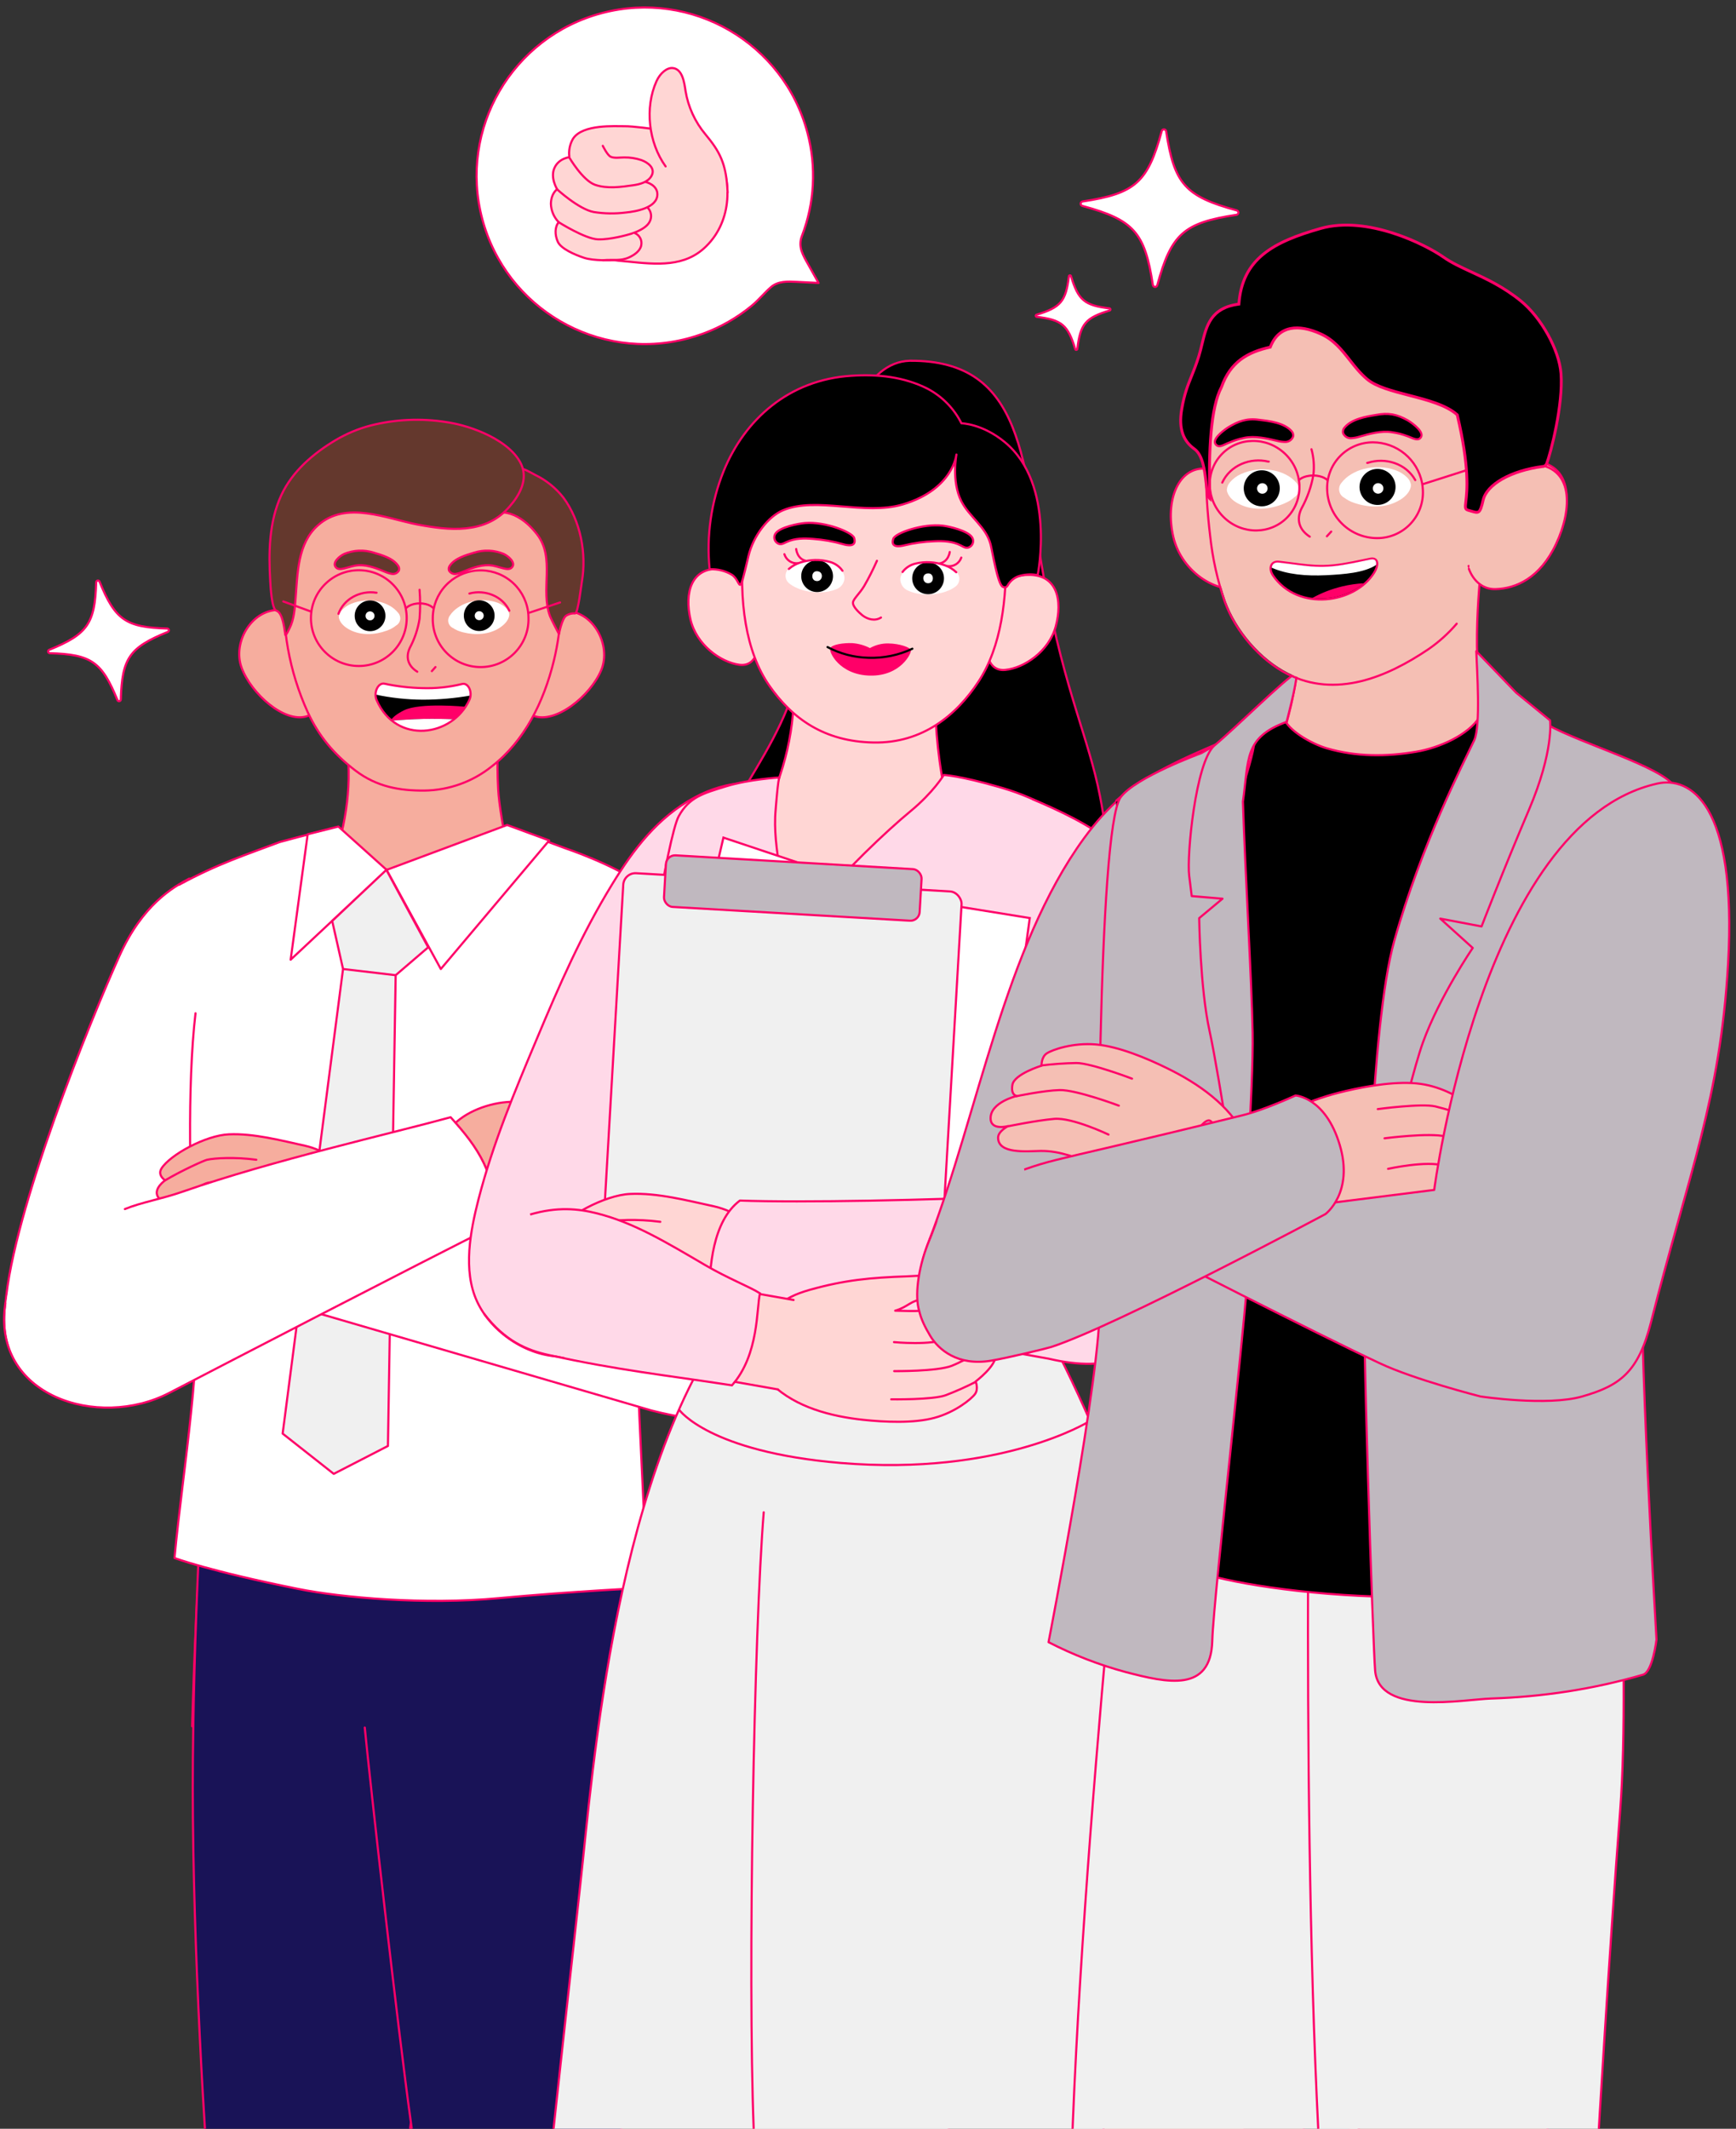
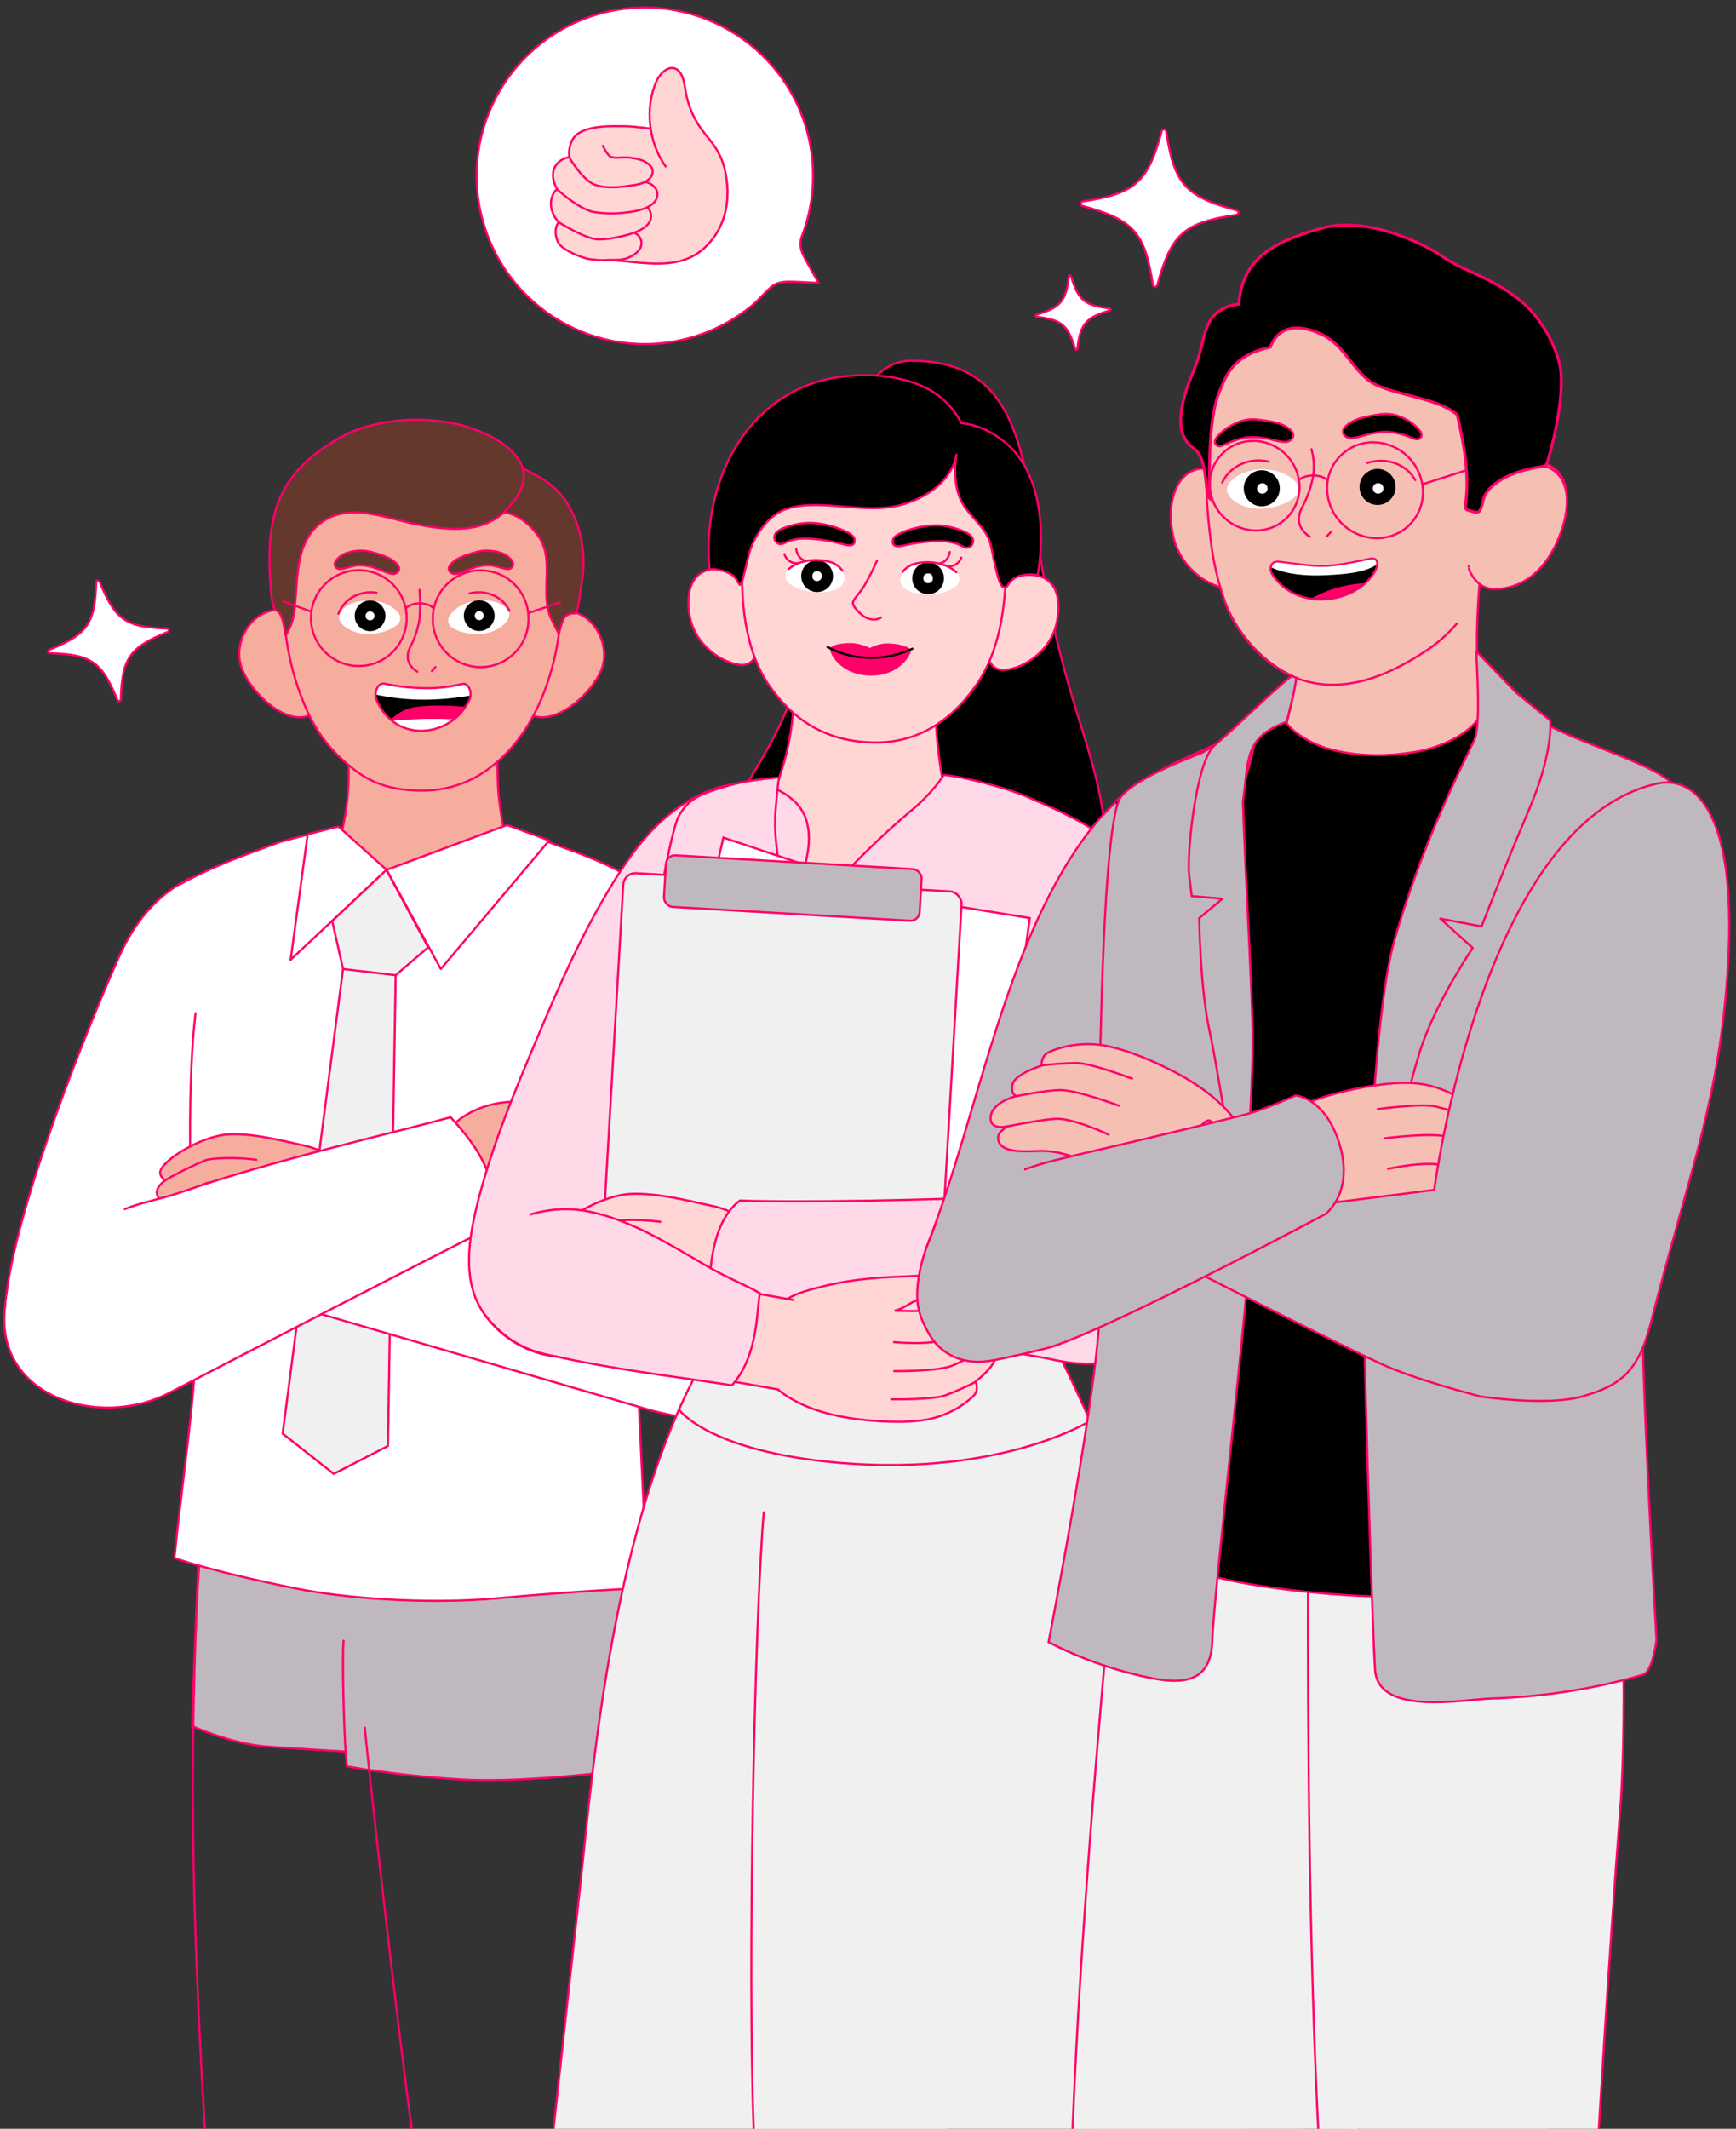
<svg xmlns="http://www.w3.org/2000/svg" width="487" height="597" viewBox="0 0 487 597" fill="none">
  <rect x="0" y="0" width="487" height="597" fill="#333333" stroke="none" />
  <g clip-path="url(#clip0_35060_4171)">
    <path d="M33.487 268.115C40.005 253.632 48.574 248.804 53.1 246.391L60.695 334.728C60.695 343.78 46.509 374.183 41.936 376.433C31.576 380.154 11.763 378.847 1.504 365.873C3.616 339.623 25.341 286.218 33.487 268.115Z" fill="white" stroke="#FF0068" stroke-width="0.6" stroke-linecap="round" stroke-linejoin="round" />
    <path d="M163.949 398C163.949 398 174.657 410.755 178.19 435.832C181.722 460.909 179.112 495.913 179.112 495.913C179.112 495.913 148.495 500.226 129.453 499.032C118.682 498.415 107.953 497.197 97.318 495.384L96.945 491.227C96.945 491.227 84.522 490.488 74.825 489.81C65.128 489.132 53.91 484.097 53.91 484.097C53.91 484.097 55.092 440.502 56.841 428.926C58.591 417.351 60.581 406.527 60.581 406.527C76.461 407.85 153.362 401.086 163.949 398Z" fill="#C0B8BF" />
    <path d="M96.945 491.227L97.318 495.384C107.953 497.197 118.682 498.415 129.453 499.032C148.495 500.226 179.112 495.913 179.112 495.913C179.112 495.913 181.722 460.909 178.19 435.832C174.657 410.755 163.949 398 163.949 398C153.362 401.086 76.461 407.85 60.581 406.527C60.581 406.527 58.591 417.351 56.841 428.926C55.092 440.502 53.91 484.097 53.91 484.097C53.91 484.097 65.128 489.132 74.825 489.81C84.522 490.488 96.945 491.227 96.945 491.227ZM96.945 491.227C96.629 487.224 95.865 465.567 96.39 460.129" stroke="#FF0068" stroke-width="0.6" stroke-linecap="round" stroke-linejoin="round" />
-     <path d="M165.693 401.766C165.693 401.766 157.558 403.212 141.055 404.75C124.553 406.287 104.115 407.904 95.145 408.345C86.176 408.786 65.885 408.933 65.885 408.933L57.222 408.146C57.222 408.146 54.076 456.855 54.076 501.509C54.076 546.163 57.643 603.145 59.033 618.314C61.196 641.838 76.623 782.234 76.623 782.234C76.623 782.234 81.533 785.564 96.458 785.395C111.383 785.225 117.194 780.431 117.194 780.431C117.194 780.431 116.171 721.211 118.666 686.702C120.355 663.429 111.322 625.773 111.322 625.773C111.322 625.773 113.12 612.833 115.272 595.24C117.855 614.76 119.738 628.133 119.738 628.133L136.609 786.093C136.609 786.093 142.421 788.893 157.902 788.893C173.383 788.893 178.598 785.72 178.598 785.72C178.598 785.72 179.846 685.875 179.846 670.753C179.846 652.83 172.23 626.94 172.23 626.94C172.905 616.166 173.753 604.743 174.602 593.307C175.484 581.423 176.367 569.525 177.059 558.328C177.662 548.71 178.483 539.054 179.305 529.378C181.948 498.28 184.608 466.986 180.124 436.146C176.36 410.255 165.693 401.766 165.693 401.766Z" fill="#191357" />
    <path d="M115.272 595.24C113.12 612.833 111.322 625.773 111.322 625.773C111.322 625.773 120.355 663.429 118.666 686.702C116.171 721.211 117.194 780.431 117.194 780.431C117.194 780.431 111.383 785.225 96.458 785.395C81.533 785.564 76.623 782.234 76.623 782.234C76.623 782.234 61.196 641.838 59.033 618.314C57.643 603.145 54.076 546.163 54.076 501.509C54.076 456.855 57.222 408.146 57.222 408.146L65.885 408.933C65.885 408.933 86.176 408.786 95.145 408.345C104.115 407.904 124.553 406.287 141.055 404.75C157.558 403.212 165.693 401.766 165.693 401.766C165.693 401.766 176.36 410.255 180.124 436.146C184.608 466.986 181.948 498.28 179.305 529.378C178.483 539.054 177.662 548.71 177.059 558.328C176.367 569.525 175.484 581.423 174.602 593.307C173.753 604.743 172.905 616.166 172.23 626.94C172.23 626.94 179.846 652.83 179.846 670.753C179.846 685.875 178.598 785.72 178.598 785.72C178.598 785.72 173.383 788.893 157.902 788.893C142.421 788.893 136.609 786.093 136.609 786.093L119.738 628.133C119.738 628.133 117.855 614.76 115.272 595.24ZM115.272 595.24C111.609 568.971 103.742 499.27 102.326 484.481" stroke="#FF0068" stroke-width="0.6" stroke-linecap="round" stroke-linejoin="round" />
    <path d="M145.046 251.374C145.046 251.374 130.706 266.521 109.809 267.172C86.585 267.895 85.594 259.231 85.594 259.231C85.594 259.231 99.947 236.123 97.547 211.624C95.147 187.124 139.852 182.89 140.588 187.598C141.325 192.306 138.892 205.673 139.747 221.322C140.161 229.548 145.046 251.374 145.046 251.374Z" fill="#F6AD9E" stroke="#FF0068" stroke-width="0.6" stroke-linecap="round" stroke-linejoin="round" />
    <path d="M89.87 178.547C89.87 178.547 87.522 171.805 79.159 171.071C70.796 170.336 65.091 180.031 67.782 187.274C70.474 194.518 79.777 202.894 86.128 200.855C92.479 198.815 91.868 195.135 91.868 195.135" fill="#F6AD9E" />
    <path d="M89.87 178.547C89.87 178.547 87.522 171.805 79.159 171.071C70.796 170.336 65.091 180.031 67.782 187.274C70.474 194.518 79.777 202.894 86.128 200.855C92.479 198.815 91.868 195.135 91.868 195.135" stroke="#FF0068" stroke-width="0.6" stroke-linecap="round" stroke-linejoin="round" />
    <path d="M146.961 178.297C146.961 178.297 149.618 171.672 158.008 171.321C166.398 170.971 171.644 180.934 168.623 188.033C165.602 195.132 155.921 203.083 149.666 200.755C143.412 198.428 144.174 194.775 144.174 194.775" fill="#F6AD9E" />
    <path d="M146.961 178.297C146.961 178.297 149.618 171.672 158.008 171.321C166.398 170.971 171.644 180.934 168.623 188.033C165.602 195.132 155.921 203.083 149.666 200.755C143.412 198.428 144.174 194.775 144.174 194.775" stroke="#FF0068" stroke-width="0.6" stroke-linecap="round" stroke-linejoin="round" />
    <path d="M138.007 214.887C132.622 219.228 125.933 221.632 119.017 221.712C112.212 221.76 105.738 220.696 99.71 216.103C93.682 211.509 89.466 206.49 86.328 199.728C81.116 188.271 78.877 175.684 79.819 163.133C80.678 152.209 84.763 139.926 93.737 133.04C101.474 127.108 111.684 124.732 121.303 125.343C126.733 125.63 132.045 127.033 136.909 129.463C157.156 139.912 160.253 165.247 155.357 185.357C152.522 196.94 147.063 207.871 138.007 214.887Z" fill="#F6AD9E" stroke="#FF0068" stroke-width="0.6" stroke-linecap="round" stroke-linejoin="round" />
    <path d="M138.84 143.891C138.84 143.891 144.443 141.927 150.608 149.775C155.888 156.497 151.473 165.36 154.323 172.858C154.652 173.723 156.808 177.808 156.808 177.808C156.808 177.808 157.618 173.414 158.868 172.631C159.62 172.162 160.504 171.947 161.388 172.02C162.191 171.711 163.028 164.296 163.228 163.163C164.601 155.247 162.871 146.047 158.023 139.524C155.903 136.832 153.195 134.659 150.107 133.173C149.42 132.823 146.53 131.066 145.685 131.402C143.246 132.558 141.312 134.565 140.248 137.046C139.308 139.205 138.828 141.536 138.84 143.891V143.891Z" fill="#64382D" stroke="#FF0068" stroke-width="0.6" stroke-linecap="round" stroke-linejoin="round" />
    <path d="M142.96 142.044C142.788 142.243 142.617 142.435 142.438 142.62C135.806 149.802 125.96 148.758 117.309 147.138C108.287 145.449 97.096 140.272 89.159 147.344C83.447 152.418 83.481 160.849 82.918 167.866C82.692 170.653 82.506 173.695 81.209 176.222C81.037 176.565 80.309 178.178 80.041 178.082C79.787 176.435 79.355 171.814 77.508 171.251C76.19 170.832 75.881 164.124 75.812 163.012C75.331 154.999 75.441 146.383 78.915 138.865C82.019 132.157 87.916 127.145 94.151 123.43C97.199 121.625 100.482 120.251 103.907 119.345C110.862 117.579 118.104 117.247 125.191 118.37C126.726 118.599 128.246 118.918 129.743 119.324C131.821 119.893 133.853 120.621 135.819 121.501C139.74 123.258 144.333 126.156 146.221 130.2C148.164 134.498 145.816 138.775 142.96 142.044Z" fill="#64382D" stroke="#FF0068" stroke-width="0.6" stroke-linecap="round" stroke-linejoin="round" />
    <path d="M117.058 188.378C114.497 186.806 113.687 184.321 114.998 181.623C116.335 179.098 117.247 176.37 117.697 173.548C117.915 170.836 117.915 168.111 117.697 165.398" stroke="#FF0068" stroke-width="0.6" stroke-linecap="round" stroke-linejoin="round" />
    <path d="M122.161 187.07L121.145 188.21" stroke="#FF0068" stroke-width="0.6" stroke-linecap="round" stroke-linejoin="round" />
    <path d="M142.853 172.634C142.606 174.09 141.398 175.243 140.217 176.033C137.257 178.003 133.316 178.196 129.918 177.331L129.375 177.18C128.575 176.959 127.814 176.611 127.124 176.15C126.804 176.012 126.52 175.804 126.292 175.541C126.064 175.278 125.898 174.967 125.807 174.631C125.716 174.295 125.702 173.943 125.766 173.601C125.83 173.259 125.97 172.935 126.176 172.655C126.778 171.752 127.556 170.979 128.462 170.382C129.365 169.757 130.358 169.276 131.408 168.954C133.879 168.14 136.54 168.1 139.036 168.838C140.066 169.143 141.018 169.671 141.823 170.382C142.328 170.806 142.682 171.382 142.833 172.023C142.874 172.224 142.881 172.431 142.853 172.634Z" fill="white" />
    <path d="M134.433 176.967C136.814 176.967 138.745 175.037 138.745 172.655C138.745 170.274 136.814 168.344 134.433 168.344C132.052 168.344 130.121 170.274 130.121 172.655C130.121 175.037 132.052 176.967 134.433 176.967Z" fill="black" />
    <path d="M134.431 173.925C135.129 173.925 135.695 173.359 135.695 172.662C135.695 171.964 135.129 171.398 134.431 171.398C133.734 171.398 133.168 171.964 133.168 172.662C133.168 173.359 133.734 173.925 134.431 173.925Z" fill="white" />
    <path d="M142.885 171.259C140.928 167.14 136.088 165.313 131.79 166.419L131.68 166.453" stroke="#FF0068" stroke-width="0.6" stroke-linecap="round" stroke-linejoin="round" />
    <path d="M95.127 173.482C95.518 174.91 96.829 175.94 98.086 176.606C101.23 178.274 105.171 178.082 108.433 176.881C108.611 176.819 108.79 176.75 108.961 176.675C109.738 176.379 110.461 175.959 111.104 175.432C111.407 175.263 111.668 175.028 111.868 174.744C112.067 174.461 112.201 174.136 112.258 173.794C112.316 173.452 112.295 173.101 112.199 172.768C112.102 172.434 111.932 172.127 111.701 171.869C111.01 171.023 110.158 170.323 109.195 169.809C108.237 169.281 107.205 168.901 106.133 168.683C103.591 168.114 100.936 168.337 98.525 169.321C97.53 169.725 96.635 170.342 95.903 171.127C95.442 171.6 95.146 172.21 95.058 172.864C95.045 173.073 95.069 173.282 95.127 173.482V173.482Z" fill="white" />
    <path d="M103.812 177.014C106.193 177.014 108.123 175.084 108.123 172.702C108.123 170.321 106.193 168.391 103.812 168.391C101.43 168.391 99.5 170.321 99.5 172.702C99.5 175.084 101.43 177.014 103.812 177.014Z" fill="black" />
    <path d="M103.802 173.98C104.5 173.98 105.066 173.414 105.066 172.716C105.066 172.019 104.5 171.453 103.802 171.453C103.105 171.453 102.539 172.019 102.539 172.716C102.539 173.414 103.105 173.98 103.802 173.98Z" fill="white" />
    <path d="M94.949 172.13C96.494 167.86 101.128 165.539 105.516 166.219H105.632" stroke="#FF0068" stroke-width="0.6" stroke-linecap="round" stroke-linejoin="round" />
    <path d="M109.988 160.956C109.32 160.846 108.669 160.65 108.051 160.372C105.937 159.48 103.245 158.429 100.835 158.505C99.201 158.553 98.192 159.027 96.627 159.397C95.871 159.576 94.896 159.775 94.306 159.184C92.933 157.811 95.37 155.868 96.592 155.333C99.213 154.253 102.129 154.129 104.831 154.983C107.118 155.669 110.283 156.548 111.697 158.676C111.834 158.865 111.923 159.084 111.957 159.315C111.992 159.545 111.971 159.781 111.896 160.002C111.71 160.333 111.429 160.602 111.088 160.772C110.748 160.942 110.365 161.006 109.988 160.956V160.956Z" fill="#64382D" stroke="#FF0068" stroke-width="0.6" stroke-linecap="round" stroke-linejoin="round" />
    <path d="M127.869 160.955C128.537 160.843 129.187 160.647 129.805 160.371C131.92 159.479 134.611 158.428 137.021 158.503C138.648 158.552 139.664 159.025 141.223 159.396C141.978 159.575 142.953 159.774 143.544 159.183C144.917 157.81 142.479 155.867 141.264 155.332C138.644 154.254 135.728 154.13 133.025 154.981C130.739 155.668 127.581 156.547 126.159 158.675C126.023 158.864 125.934 159.083 125.899 159.314C125.864 159.544 125.885 159.78 125.96 160C126.146 160.332 126.428 160.6 126.768 160.77C127.108 160.941 127.492 161.005 127.869 160.955V160.955Z" fill="#64382D" stroke="#FF0068" stroke-width="0.6" stroke-linecap="round" stroke-linejoin="round" />
    <path d="M131.673 196.285C126.943 206.645 111.151 208.945 105.659 196.347C104.711 194.177 106.098 191.348 107.876 191.74C111.357 192.481 114.899 192.895 118.457 192.976C122.215 193.104 125.974 192.716 129.627 191.822C131.358 191.362 132.669 194.115 131.673 196.285Z" fill="black" />
    <path d="M118.785 201.619C121.765 201.55 124.806 201.619 127.326 201.729C128.561 200.774 129.634 199.626 130.505 198.33L130.553 198.207C130.553 198.207 117.83 196.95 113.299 199.216C111.356 200.191 110.257 201.091 109.688 201.914L109.948 202.113C112.111 201.921 115.194 201.715 118.785 201.619Z" fill="#FF0068" />
    <path d="M131.99 195.053C132.162 193.206 131.029 191.441 129.587 191.799C125.934 192.692 122.175 193.081 118.416 192.952C114.859 192.871 111.317 192.457 107.836 191.716C106.463 191.414 105.33 193.034 105.316 194.785C109.669 195.709 114.104 196.19 118.554 196.22C123.058 196.223 127.554 195.832 131.99 195.053V195.053Z" fill="white" />
    <path d="M118.789 201.621C115.199 201.717 112.116 201.923 109.953 202.116C115.096 206.235 122.312 205.61 127.331 201.731C124.811 201.621 121.769 201.553 118.789 201.621Z" fill="white" />
    <path d="M131.673 196.285C126.943 206.645 111.151 208.945 105.659 196.347C104.711 194.177 106.098 191.348 107.876 191.74C111.357 192.481 114.899 192.895 118.457 192.976C122.215 193.104 125.974 192.716 129.627 191.822C131.358 191.362 132.669 194.115 131.673 196.285Z" stroke="#FF0068" stroke-width="0.6" stroke-linecap="round" stroke-linejoin="round" />
    <path d="M121.406 173.345C121.365 175.134 121.683 176.913 122.339 178.577C122.996 180.241 123.978 181.758 125.229 183.037C126.48 184.317 127.974 185.333 129.623 186.027C131.272 186.721 133.043 187.079 134.832 187.079C136.621 187.079 138.392 186.721 140.041 186.027C141.69 185.333 143.184 184.317 144.435 183.037C145.686 181.758 146.668 180.241 147.325 178.577C147.981 176.913 148.299 175.134 148.258 173.345C148.258 172.656 148.205 171.967 148.1 171.286C147.573 167.951 145.809 164.936 143.159 162.844C140.509 160.751 137.169 159.733 133.802 159.993C130.436 160.253 127.291 161.771 124.993 164.245C122.696 166.72 121.415 169.969 121.406 173.345V173.345Z" stroke="#FF0068" stroke-width="0.6" stroke-linecap="round" stroke-linejoin="round" />
    <path d="M100.66 186.773C108.077 186.773 114.09 180.761 114.09 173.344C114.09 165.927 108.077 159.914 100.66 159.914C93.243 159.914 87.231 165.927 87.231 173.344C87.231 180.761 93.243 186.773 100.66 186.773Z" stroke="#FF0068" stroke-width="0.6" stroke-linecap="round" stroke-linejoin="round" />
    <path d="M121.533 170.523C121.533 170.523 120.448 169.212 117.75 169.219C115.052 169.226 113.953 170.523 113.953 170.523" stroke="#FF0068" stroke-width="0.6" stroke-linecap="round" stroke-linejoin="round" />
    <path d="M87.337 171.542L79.469 168.672" stroke="#FF0068" stroke-width="0.6" stroke-linecap="round" stroke-linejoin="round" />
    <path d="M148.508 171.823L157.111 168.953" stroke="#FF0068" stroke-width="0.6" stroke-linecap="round" stroke-linejoin="round" />
    <path d="M50.256 248.126C61.114 242.209 69.113 239.69 78.486 236.14C86.051 234.106 90.266 232.971 94.674 232.293C95.705 235.398 98.92 240.607 102.925 242.209C109.818 244.967 118.263 245.054 125.505 243.664C131.086 242.592 138.037 239.331 140.729 234.848C142.085 232.624 142.173 231.797 142.173 231.797L158.597 237.9C158.597 237.9 172.071 242.389 180.032 248.126C187.993 253.863 194.449 280.757 193.805 298.645C193.161 316.534 177.829 350.182 178.127 365.541C178.425 380.901 181.68 445.254 181.68 445.254C181.68 445.254 160.659 446.257 139.949 448.19C119.24 450.122 95.947 448.068 83.537 445.579C58.732 440.608 48.953 436.933 48.953 436.933C51.266 411.917 57.009 380.799 54.846 355.756C53.144 336.023 52.506 303.901 54.846 284.168" fill="white" />
    <path d="M50.256 248.126C61.114 242.209 69.113 239.69 78.486 236.14C86.051 234.106 90.266 232.971 94.674 232.293C95.705 235.398 98.92 240.607 102.925 242.209C109.818 244.967 118.263 245.054 125.505 243.664C131.086 242.592 138.037 239.331 140.729 234.848C142.085 232.624 142.173 231.797 142.173 231.797L158.597 237.9C158.597 237.9 172.071 242.389 180.032 248.126C187.993 253.863 194.449 280.757 193.805 298.645C193.161 316.534 177.829 350.182 178.127 365.541C178.425 380.901 181.68 445.254 181.68 445.254C181.68 445.254 160.659 446.257 139.949 448.19C119.24 450.122 95.947 448.068 83.537 445.579C58.732 440.608 48.953 436.933 48.953 436.933C51.266 411.917 57.009 380.799 54.846 355.756C53.144 336.023 52.506 303.901 54.846 284.168" stroke="#FF0068" stroke-width="0.6" stroke-linecap="round" stroke-linejoin="round" />
    <path d="M86.312 233.965L94.924 231.794L108.462 243.954L142.264 231.359L154.064 235.702L123.663 271.75L108.462 243.954L81.535 269.144L86.312 233.965Z" fill="white" />
    <path d="M108.462 243.954L81.535 269.144L86.312 233.965L94.924 231.794L108.462 243.954ZM108.462 243.954L142.264 231.359L154.064 235.702L123.663 271.75L108.462 243.954Z" stroke="#FF0068" stroke-width="0.6" stroke-linecap="round" stroke-linejoin="round" />
    <path d="M96.231 271.749L93.191 258.285L108.392 243.953L120.118 265.668L110.997 273.486L108.826 405.515L93.625 413.333L79.293 402.041L96.231 271.749Z" fill="#F0F0F0" />
    <path d="M96.231 271.749L93.191 258.285L108.392 243.953L120.118 265.668L110.997 273.486M96.231 271.749L110.997 273.486M96.231 271.749L79.293 402.041L93.625 413.333L108.826 405.515L110.997 273.486" stroke="#FF0068" stroke-width="0.6" stroke-linecap="round" stroke-linejoin="round" />
    <path d="M220.78 383.409C219.733 389.204 216.799 404.322 182.719 395.551L81.078 365.911C81.078 357.14 83.111 338.085 91.242 332.036C109.158 332.747 139.526 334.363 164.484 336.982C162.181 329.434 160.327 323.084 159.999 321.753C157.739 312.581 155.294 298.249 154.425 291.3L181.352 249.172C187.302 254.172 199.135 267.847 202.592 277.524C214.582 311.089 227.135 347.49 220.78 383.409Z" fill="white" />
    <path d="M181.352 249.172C187.302 254.172 199.135 267.847 202.592 277.524C214.582 311.089 227.135 347.49 220.78 383.409C219.733 389.204 216.799 404.322 182.719 395.551L81.078 365.911C81.078 357.14 83.111 338.085 91.242 332.036C109.158 332.747 139.526 334.363 164.484 336.982M154.425 291.3C155.294 298.249 157.739 312.581 159.999 321.753C160.327 323.084 162.181 329.434 164.484 336.982M164.484 336.982C178.489 338.452 191.405 340.319 197.966 342.32" stroke="#FF0068" stroke-width="0.6" stroke-linecap="round" stroke-linejoin="round" />
    <path d="M129.022 313.854C133.842 310.203 141.008 308.473 146.449 309.111C153.365 309.968 161.25 310.561 167.782 313.189C173.839 315.621 181.442 324.112 182.419 328.473C182.92 330.704 180.347 331.271 180.347 331.271C180.347 331.271 182.726 334.486 180.806 336.235C178.885 337.983 176.228 336.522 176.228 336.522C176.228 336.522 177.028 338.97 175.355 340.033C173.683 341.095 170.721 338.017 170.721 338.017C170.923 338.699 170.988 339.414 170.914 340.122C170.702 340.813 169.809 343.033 164.444 339.843C161.973 338.369 159.537 338.077 156.717 338.341C147.124 339.216 139.398 345.101 130.333 338.341C122.401 332.489 120.558 320.257 129.022 313.854Z" fill="#F6AD9E" />
    <path d="M180.347 331.271C180.347 331.271 182.92 330.704 182.419 328.473C181.442 324.112 173.839 315.621 167.782 313.189C161.25 310.561 153.365 309.968 146.449 309.111C141.008 308.473 133.842 310.203 129.022 313.854C120.558 320.257 122.401 332.489 130.333 338.341C139.398 345.101 147.124 339.216 156.717 338.341C159.537 338.077 161.973 338.369 164.444 339.843C169.809 343.033 170.702 340.813 170.914 340.122C170.988 339.414 170.923 338.699 170.721 338.017M180.347 331.271C180.347 331.271 182.726 334.486 180.806 336.235C178.885 337.983 176.228 336.522 176.228 336.522M180.347 331.271C176.823 327.061 171.856 322.363 171.17 321.938C169.279 320.768 164.104 318.593 158.13 317.357M176.228 336.522C176.228 336.522 177.028 338.97 175.355 340.033C173.683 341.095 170.721 338.017 170.721 338.017M176.228 336.522C174.176 333.393 170.218 328.789 168.716 327.895C166.973 326.858 161.138 325.064 156.36 324.431M170.721 338.017C168.314 335.269 165.493 333.657 164.877 333.35C164.26 333.043 157.809 331.818 154.097 331.827" stroke="#FF0068" stroke-width="0.6" stroke-linecap="round" stroke-linejoin="round" />
    <path d="M100.525 331.578C97.186 326.537 90.996 322.532 85.651 321.333C78.842 319.851 71.205 317.8 64.171 318.117C57.651 318.407 47.665 323.902 45.3 327.693C44.088 329.632 46.328 331.019 46.328 331.019C46.328 331.019 43.019 333.265 44.252 335.551C45.485 337.837 48.476 337.337 48.476 337.337C48.476 337.337 46.911 339.383 48.137 340.939C49.364 342.496 53.178 340.571 53.178 340.571C52.762 341.148 52.463 341.802 52.299 342.494C52.269 343.216 52.377 345.607 58.496 344.373C61.315 343.8 63.711 344.331 66.284 345.514C75.047 349.516 80.388 357.627 91.18 354.25C100.602 351.354 106.391 340.422 100.525 331.578Z" fill="#F6AD9E" />
    <path d="M46.328 331.019C46.328 331.019 44.088 329.632 45.3 327.693C47.665 323.902 57.651 318.407 64.171 318.117C71.205 317.8 78.842 319.851 85.651 321.333C90.996 322.532 97.186 326.537 100.525 331.578C106.391 340.422 100.602 351.354 91.18 354.25C80.388 357.627 75.047 349.516 66.284 345.514C63.711 344.331 61.315 343.8 58.496 344.373C52.377 345.607 52.269 343.216 52.299 342.494C52.463 341.802 52.762 341.148 53.178 340.571M46.328 331.019C46.328 331.019 43.019 333.265 44.252 335.551C45.485 337.837 48.476 337.337 48.476 337.337M46.328 331.019C51.047 328.214 57.29 325.425 58.078 325.251C60.249 324.773 65.852 324.434 71.899 325.246M48.476 337.337C48.476 337.337 46.911 339.383 48.137 340.939C49.364 342.496 53.178 340.571 53.178 340.571M48.476 337.337C51.449 335.065 56.708 332.031 58.421 331.685C60.409 331.283 66.509 331.522 71.227 332.506M53.178 340.571C56.358 338.776 59.554 338.188 60.237 338.103C60.921 338.017 67.414 338.998 70.913 340.235" stroke="#FF0068" stroke-width="0.6" stroke-linecap="round" stroke-linejoin="round" />
    <path d="M47.141 390.624C27.118 401.027 -2.106 391.489 1.779 365.5C2.73 351.562 24.099 342.076 34.665 339.075C39.37 337.146 44.885 336.292 50.994 334.154C75.689 325.512 109.82 317.779 126.048 313.322C134.185 322.327 138.281 328.642 139.4 343.203C115.028 355.422 63.16 382.302 47.141 390.624Z" fill="white" />
    <path d="M1.5 365.5C-2.385 391.489 27.486 401.024 47.51 390.621C63.528 382.299 115.396 355.419 139.768 343.2C138.649 328.639 134.553 322.324 126.416 313.319C110.188 317.776 76.057 325.509 51.362 334.151C45.253 336.289 39.738 337.143 35.033 339.072" stroke="#FF0068" stroke-width="0.6" stroke-linecap="round" stroke-linejoin="round" />
    <path d="M27.931 163.118C32.307 173.858 35.293 175.929 46.904 176.27C47.017 176.273 47.125 176.315 47.211 176.388C47.296 176.462 47.353 176.562 47.373 176.673C47.393 176.784 47.374 176.898 47.32 176.996C47.266 177.095 47.179 177.172 47.075 177.215C36.313 181.585 34.238 184.568 33.89 196.161C33.886 196.273 33.844 196.381 33.771 196.467C33.697 196.552 33.596 196.609 33.485 196.629C33.374 196.649 33.26 196.631 33.161 196.577C33.062 196.522 32.985 196.436 32.943 196.332C28.572 185.59 25.585 183.52 13.975 183.184C13.862 183.181 13.754 183.139 13.669 183.065C13.584 182.992 13.526 182.891 13.506 182.781C13.486 182.67 13.505 182.556 13.559 182.457C13.614 182.358 13.7 182.282 13.805 182.239C24.565 177.863 26.64 174.88 26.983 163.289C26.987 163.176 27.029 163.068 27.103 162.983C27.176 162.897 27.277 162.84 27.388 162.82C27.499 162.8 27.613 162.819 27.712 162.873C27.811 162.927 27.888 163.014 27.931 163.118Z" fill="white" stroke="#FF0068" stroke-width="0.6" stroke-linecap="round" stroke-linejoin="round" />
    <path d="M293.183 163.95C286.933 130.3 287.799 100.92 255.221 101.17C230.216 101.865 229.497 172.163 222.609 193.745C214.613 218.798 192.319 236.031 199.964 257.528C208.598 281.807 243.761 280.706 251.651 279.938C262.043 278.928 288.232 265.907 297.674 258.493C306.889 251.257 314.008 251.237 308.595 223.337C305.444 207.101 298.8 194.193 293.183 163.95Z" fill="black" stroke="#FF0068" stroke-width="0.6" />
    <path d="M268.31 233.586C267.764 231.81 267.202 230.05 266.688 228.291C263.862 218.564 262.702 208.522 262.327 198.383C262.039 190.768 262.604 184.121 262.35 179.336C262.096 174.552 222.834 172.065 221.344 174.075C219.854 176.085 221.651 179.86 222.267 185.498C223.744 198.806 221.6 212.265 216.061 224.455C214.513 227.827 212.655 231.354 213.14 235.039C213.469 237.576 214.885 239.82 216.351 241.912C224.816 253.909 239.247 270.391 255.822 265.699C260.969 264.272 265.366 260.912 268.094 256.321C272.346 249.084 270.614 241.127 268.31 233.586Z" fill="#FFD6D4" stroke="#FF0068" stroke-width="0.6" stroke-linecap="round" stroke-linejoin="round" />
    <path d="M211.254 167.999C211.012 165.737 209.961 163.639 208.296 162.089C206.631 160.539 204.462 159.641 202.189 159.561C193.754 158.922 192.028 166.433 193.678 173.639C195.327 180.845 202.157 185.717 207.374 186.423C212.592 187.129 212.823 180.628 212.823 180.628" fill="#FFD6D4" />
    <path d="M211.254 167.999C211.012 165.737 209.961 163.639 208.296 162.089C206.631 160.539 204.462 159.641 202.189 159.561C193.754 158.922 192.028 166.433 193.678 173.639C195.327 180.845 202.157 185.717 207.374 186.423C212.592 187.129 212.823 180.628 212.823 180.628" stroke="#FF0068" stroke-width="0.6" stroke-linecap="round" stroke-linejoin="round" />
    <path d="M278.836 169.308C279.166 167.057 280.297 165.001 282.021 163.517C283.746 162.033 285.947 161.22 288.222 161.228C296.675 160.916 298.108 168.489 296.18 175.625C294.252 182.762 287.239 187.365 281.998 187.868C276.757 188.371 276.778 181.866 276.778 181.866" fill="#FFD6D4" />
    <path d="M278.836 169.308C279.166 167.057 280.297 165.001 282.021 163.517C283.746 162.033 285.947 161.22 288.222 161.228C296.675 160.916 298.108 168.489 296.18 175.625C294.252 182.762 287.239 187.365 281.998 187.868C276.757 188.371 276.778 181.866 276.778 181.866" stroke="#FF0068" stroke-width="0.6" stroke-linecap="round" stroke-linejoin="round" />
    <path d="M208.661 152.415C209.664 142.246 215.257 133.197 223.319 126.462C232.684 118.656 246.119 117.877 257.548 120.864C273.282 124.982 281.742 138.873 282.157 154.446C282.511 167.768 280.968 181.272 274.489 191.165C268.383 200.478 258.837 208.498 245.027 208.23C231.216 207.962 222.232 201.549 215.756 192.194C209.28 182.839 207.104 168.666 208.661 152.415Z" fill="#FFD6D4" stroke="#FF0068" stroke-width="0.6" stroke-linecap="round" stroke-linejoin="round" />
    <path d="M281.89 124.007C275.544 118.774 269.709 118.709 269.709 118.709C267.637 114.568 264.32 111.181 260.224 109.021C253.623 105.669 246.231 104.881 238.83 105.382C221.277 106.476 208.88 117.698 203.007 132.092C199.484 140.826 198.133 150.285 199.07 159.655C201.251 159.532 203.418 160.062 205.295 161.179C208.194 163.025 206.965 168.611 209.967 155.941C211.319 150.261 215.503 144.837 219.655 143.104C229.033 139.191 242.509 144.652 253.259 141.459C267.374 137.267 268.306 127.476 268.306 127.476C268.306 127.476 266.863 134.936 269.664 140.528C271.908 144.964 276.578 147.683 277.877 152.625C278.365 154.48 279.868 163.819 281.273 164.54C281.417 164.634 281.581 164.692 281.752 164.709C281.922 164.726 282.095 164.702 282.254 164.639C282.432 164.523 282.579 164.366 282.682 164.18C283.071 163.483 283.602 162.876 284.242 162.399C284.882 161.922 285.616 161.587 286.396 161.415C287.937 161.029 289.545 160.986 291.105 161.288C291.105 161.288 296.258 135.853 281.89 124.007Z" fill="black" stroke="#FF0068" stroke-width="0.6" stroke-linecap="round" stroke-linejoin="round" />
    <path d="M250.609 151.072C249.695 153.722 252.493 153.245 253.619 152.96C256.406 152.282 259.255 151.891 262.121 151.795C264.622 151.683 267.208 151.781 269.483 152.946C270.425 153.415 271.187 154.003 272.2 153.281C272.608 152.988 272.885 152.547 272.97 152.052C273.055 151.558 272.941 151.05 272.655 150.638C271.464 148.849 266.417 147.655 264.536 147.433C258.818 146.742 251.139 149.511 250.609 151.072Z" fill="black" stroke="#FF0068" stroke-width="0.6" stroke-linecap="round" stroke-linejoin="round" />
    <path d="M239.612 150.855C240.423 153.539 237.645 152.953 236.531 152.625C233.773 151.839 230.941 151.338 228.081 151.131C225.586 150.921 222.999 150.92 220.672 151.995C219.721 152.428 218.928 152.985 217.951 152.224C217.555 151.916 217.296 151.464 217.231 150.967C217.165 150.469 217.298 149.966 217.6 149.566C218.859 147.825 223.948 146.827 225.837 146.679C231.545 146.209 239.103 149.273 239.612 150.855Z" fill="black" stroke="#FF0068" stroke-width="0.6" stroke-linecap="round" stroke-linejoin="round" />
    <path d="M255.539 182.285C255.256 181.535 252.329 180.481 249.211 180.45C247.405 180.413 245.622 180.862 244.049 181.749C242.508 180.959 240.824 180.486 239.096 180.358C236.567 180.272 233.506 180.733 232.929 181.727C232.351 182.721 235.446 189.302 244.093 189.469C252.739 189.637 255.83 183.028 255.539 182.285Z" fill="#FF0068" />
    <path d="M255.945 181.931C252.101 183.748 247.877 184.618 243.628 184.468C239.62 184.379 235.688 183.351 232.148 181.469" stroke="black" stroke-width="0.6" stroke-linecap="round" stroke-linejoin="round" />
    <path d="M247.143 173.184C245.429 174.279 243.346 173.667 241.924 172.559C241.131 171.907 239.166 170.16 239.286 168.953C239.385 167.971 241.189 166.41 242.405 164.379C243.738 162.077 244.941 159.702 246.009 157.267" stroke="#FF0068" stroke-width="0.6" stroke-linecap="round" stroke-linejoin="round" />
    <path d="M267.929 164.575C267.364 165.023 264.425 166.973 259.344 166.681C257.754 166.642 256.188 166.285 254.738 165.632C254.134 165.385 253.61 164.974 253.227 164.446C252.845 163.917 252.617 163.291 252.571 162.64C252.46 160.099 255.679 158.67 257.39 158.163C259.965 157.471 262.691 157.595 265.194 158.516C266.384 158.932 267.471 159.599 268.38 160.472C268.651 160.757 268.856 161.097 268.982 161.47C269.108 161.842 269.15 162.238 269.108 162.628C269.065 163.019 268.937 163.395 268.734 163.732C268.53 164.068 268.256 164.355 267.929 164.575V164.575Z" fill="white" />
    <path d="M260.271 166.639C262.732 166.686 264.766 164.73 264.813 162.269C264.861 159.809 262.905 157.775 260.444 157.727C257.983 157.679 255.95 159.636 255.902 162.096C255.854 164.557 257.81 166.591 260.271 166.639Z" fill="black" />
    <path d="M260.483 160.809C262.006 160.839 262.112 163.259 260.704 163.53C258.681 163.95 258.339 160.784 260.411 160.808L260.483 160.809Z" fill="white" />
    <path d="M253.194 160.399C254.092 159.207 255.386 158.375 256.843 158.051C259.554 157.402 262.395 157.564 265.015 158.516C266.221 158.93 267.324 159.597 268.25 160.473" stroke="#FF0068" stroke-width="0.6" stroke-linecap="round" stroke-linejoin="round" />
    <path d="M269.667 156.379C269.395 157.161 268.863 157.826 268.158 158.262C267.454 158.697 266.621 158.877 265.8 158.77" stroke="#FF0068" stroke-width="0.6" stroke-linecap="round" stroke-linejoin="round" />
    <path d="M266.433 154.805C266.433 154.805 266.114 157.555 263.55 158.021" stroke="#FF0068" stroke-width="0.6" stroke-linecap="round" stroke-linejoin="round" />
    <path d="M221.478 163.665C222.025 164.135 224.878 166.198 229.966 166.103C231.557 166.126 233.136 165.831 234.61 165.234C235.225 165.013 235.765 164.623 236.169 164.109C236.572 163.595 236.823 162.978 236.891 162.328C237.101 159.793 233.948 158.241 232.258 157.668C229.712 156.876 226.983 156.894 224.446 157.718C223.241 158.088 222.13 158.712 221.187 159.549C220.905 159.823 220.686 160.155 220.546 160.522C220.406 160.889 220.348 161.283 220.376 161.675C220.404 162.067 220.516 162.448 220.707 162.792C220.897 163.136 221.16 163.434 221.478 163.665V163.665Z" fill="white" />
    <path d="M229.138 166.037C231.599 166.085 233.633 164.129 233.681 161.668C233.728 159.207 231.772 157.173 229.311 157.126C226.85 157.078 224.817 159.034 224.769 161.495C224.721 163.956 226.677 165.989 229.138 166.037Z" fill="black" />
    <path d="M229.147 160.196C227.624 160.166 227.424 162.581 228.812 162.906C230.826 163.404 231.282 160.254 229.22 160.197L229.147 160.196Z" fill="white" />
    <path d="M236.339 160.066C235.488 158.84 234.228 157.958 232.784 157.578C230.101 156.825 227.255 156.876 224.6 157.726C223.38 158.095 222.253 158.718 221.292 159.556" stroke="#FF0068" stroke-width="0.6" stroke-linecap="round" stroke-linejoin="round" />
    <path d="M220.047 155.422C220.288 156.214 220.794 156.899 221.481 157.362C222.168 157.824 222.993 158.036 223.818 157.961" stroke="#FF0068" stroke-width="0.6" stroke-linecap="round" stroke-linejoin="round" />
    <path d="M223.355 153.969C223.355 153.969 223.56 156.729 226.104 157.295" stroke="#FF0068" stroke-width="0.6" stroke-linecap="round" stroke-linejoin="round" />
    <path d="M183.956 459.259C192.089 396.371 208.13 371.152 208.13 371.152C208.13 371.152 230.146 376.746 232.92 377.139C245.431 378.758 258.124 378.289 270.482 375.753C276.681 374.492 282.316 370.995 288.516 369.743C301.662 386.993 314.77 419.646 320.613 448.877C303.731 451.443 287.736 458.108 274.028 468.29C251.958 485.035 242.537 500.762 242.537 500.762C242.537 500.762 231.197 483.275 215.377 471.13C199.557 458.984 183.956 459.259 183.956 459.259Z" fill="#F0F0F0" stroke="#FF0068" stroke-width="0.6" stroke-linecap="round" stroke-linejoin="round" />
    <path d="M207.669 366.363C172.517 409.289 166.223 497.932 162.759 528.799C159.295 559.666 141.978 719.458 141.978 719.458C141.978 719.458 166.315 730.282 198.29 732.457C217.279 733.769 236.329 733.961 255.341 733.034L267.463 580.239L276.504 368.113" fill="#F0F0F0" />
    <path d="M207.669 366.363C172.517 409.289 166.223 497.932 162.759 528.799C159.295 559.666 141.978 719.458 141.978 719.458C141.978 719.458 166.315 730.282 198.29 732.457C217.279 733.769 236.329 733.961 255.341 733.034L267.463 580.239L276.504 368.113" stroke="#FF0068" stroke-width="0.6" stroke-linecap="round" stroke-linejoin="round" />
    <path d="M214.247 424.11C211.524 457.685 209.739 553.743 211.434 597.05C213.128 640.358 217.985 743.682 217.985 743.682C217.579 744.73 239.428 747.271 282.631 745.026C325.178 742.813 359.152 731.037 359.152 731.037C359.152 731.037 350.051 512.063 316.753 425.106C312.863 414.954 308.695 404.922 304.25 395.01C299.56 384.63 294.502 374.411 288.797 364.553" fill="#F0F0F0" />
    <path d="M214.247 424.11C211.524 457.685 209.739 553.743 211.434 597.05C213.128 640.358 217.985 743.682 217.985 743.682C217.579 744.73 239.428 747.271 282.631 745.026C325.178 742.813 359.152 731.037 359.152 731.037C359.152 731.037 350.051 512.063 316.753 425.106C312.863 414.954 308.695 404.922 304.25 395.01C299.56 384.63 294.502 374.411 288.797 364.553" stroke="#FF0068" stroke-width="0.6" stroke-linecap="round" stroke-linejoin="round" />
    <path d="M305.543 398.624C305.543 398.624 280.8 414.04 235.746 410.272C198.974 407.156 190.595 395.45 190.595 395.45" stroke="#FF0068" stroke-width="0.6" stroke-linecap="round" stroke-linejoin="round" />
    <path d="M157.192 380.441C167.484 380.647 174.836 346.789 183.166 330.693C183.166 330.693 203.217 285.41 211.763 269.776C211.763 269.776 236.447 237.206 222.808 224.674C214.805 217.317 203.637 218.908 194.785 223.686C184.455 229.259 177.712 238.189 171.713 248.011C163.017 262.245 156.995 276.089 150.562 291.41C144.288 306.338 138.274 320.674 134.221 336.374C131.959 345.196 129.807 356.259 133.815 364.954C137.823 373.649 147.786 380.266 157.192 380.441Z" fill="#FFD9E8" stroke="#FF0068" stroke-width="0.6" stroke-linecap="round" stroke-linejoin="round" />
-     <path d="M264.76 218.296C264.76 218.296 269.061 218.43 280.321 221.682C291.35 224.855 302.125 232.712 307.104 243.203C310.709 250.812 310.927 258.859 309.658 267.047C307.558 280.003 304.563 292.799 300.696 305.343C298.784 311.701 296.728 318.02 294.544 324.291C293.485 327.362 292.404 330.42 291.303 333.465C289.269 339.128 286.96 346.518 287.484 352.416C288.05 358.697 290.248 369.729 290.248 369.729C290.248 369.729 274.626 381.905 241.606 380.587C217.898 379.633 206.837 372.472 206.837 372.472C206.468 372.233 206.628 368.436 206.595 367.981C205.863 358.935 205.317 350.344 202.237 341.711C202.02 341.096 201.802 340.489 201.561 339.874C200.645 337.479 199.716 333.164 198.712 330.817C194.002 322.835 185.134 313.48 184.044 297.585C183.217 285.062 194.029 255.346 197.241 247.522C200.452 239.699 204.554 226.038 204.554 226.038L217.362 218.401" fill="#FFD6D4" />
    <path d="M264.76 218.296C264.76 218.296 269.061 218.43 280.321 221.682C291.35 224.855 302.125 232.712 307.104 243.203C310.709 250.812 310.927 258.859 309.658 267.047C307.558 280.003 304.563 292.799 300.696 305.343C298.784 311.701 296.728 318.02 294.544 324.291C293.485 327.362 292.404 330.42 291.303 333.465C289.269 339.128 286.96 346.518 287.484 352.416C288.05 358.697 290.248 369.729 290.248 369.729C290.248 369.729 274.626 381.905 241.606 380.587C217.898 379.633 206.837 372.472 206.837 372.472C206.468 372.233 206.628 368.436 206.595 367.981C205.863 358.935 205.317 350.344 202.237 341.711C202.02 341.096 201.802 340.489 201.561 339.874C200.645 337.479 199.716 333.164 198.712 330.817C194.002 322.835 185.134 313.48 184.044 297.585C183.217 285.062 194.029 255.346 197.241 247.522C200.452 239.699 204.554 226.038 204.554 226.038L217.362 218.401" stroke="#FF0068" stroke-width="0.6" stroke-linecap="round" stroke-linejoin="round" />
    <path d="M271.777 218.963L268.405 222.735C265.325 226.05 262.437 229.539 259.756 233.184C254.505 240.477 250.999 248.901 245.1 255.724C241.273 260.136 235.596 262.514 229.834 262.951C225.789 263.302 221.714 263.058 217.74 262.226C206.097 259.551 204.577 248.189 207.552 238.271C209.417 232.065 214.325 221.56 214.325 221.56C214.325 221.56 211.929 222.277 208.303 223.811C206.331 224.612 204.441 225.601 202.659 226.765C202.659 226.765 186.354 262.472 182.974 273.741C179.697 284.682 181.482 296.587 184.647 307.569C187.112 316.108 197.736 331.47 197.736 331.47C197.736 331.47 200.42 334.501 229.564 335.675C258.707 336.85 291.568 334.803 291.568 334.803L304.574 296.41C292.532 297.531 280.598 297.262 274.386 285.207C270.468 277.639 268.929 268.147 268.91 259.643C268.861 251.2 270.66 242.849 274.179 235.174C276.237 230.243 279.306 225.798 283.189 222.127C281.304 221.361 279.379 220.698 277.422 220.141C275.568 219.626 273.682 219.232 271.777 218.963V218.963Z" fill="#F0F0F0" stroke="#FF0068" stroke-width="0.6" stroke-linecap="round" stroke-linejoin="round" />
    <path d="M205.511 365.913C205.511 365.913 201.987 342.455 199.18 334.7C196.213 326.475 181.471 313.895 180.182 295.14C179.355 282.625 187.415 234.341 190.392 228.923C193.369 223.506 197.267 222.511 203.659 220.529C210.051 218.546 218.679 218.035 218.679 218.035C218.28 218.076 217.643 226.457 217.596 227.017C217.065 232.701 217.893 238.285 218.737 243.886C219.58 249.487 223.101 262.259 223.101 262.259C223.101 262.259 226.973 256.416 228.431 254.599C236.569 244.486 248.876 232.902 255.386 227.532C261.896 222.163 264.755 217.337 264.755 217.337C264.755 217.337 269.047 217.471 280.308 220.723C286.762 222.579 305.102 228.501 309.629 244.476C314.897 263.223 305.652 292.808 304.032 301.275C301.03 316.971 288.401 365.961 288.401 365.961C271.217 371.563 253.13 373.868 235.09 372.753C208.391 370.974 205.511 365.913 205.511 365.913Z" fill="#FFD9E8" stroke="#FF0068" stroke-width="0.6" stroke-linecap="round" stroke-linejoin="round" />
    <path d="M281.92 264.041C281.287 251.854 279.25 229.59 289.701 224.169L289.781 224.204C294.295 226.197 307.452 232.005 311.382 236.421C319.273 245.286 324.131 266.408 324.744 270.836C326.718 285.101 329.312 334.793 326.42 361.863L287.533 355.553C285.62 328.821 281.819 273.095 281.92 264.041Z" fill="#FFD9E8" />
    <path d="M289.713 224.17C295.623 226.617 307.44 231.981 311.394 236.423C319.284 245.288 324.143 266.411 324.756 270.838C326.73 285.103 329.324 334.796 326.431 361.866L287.545 355.556C285.632 328.824 281.83 273.097 281.931 264.044" stroke="#FF0068" stroke-width="0.6" stroke-linecap="round" stroke-linejoin="round" />
    <path d="M223.23 261.828C223.23 261.828 215.214 279.893 210.653 291.884C206.092 303.875 200.297 332.669 199.809 336.107" fill="white" />
    <path d="M223.23 261.828C223.23 261.828 215.214 279.893 210.653 291.884C206.092 303.875 200.297 332.669 199.809 336.107" stroke="#FF0068" stroke-width="0.6" stroke-linecap="round" stroke-linejoin="round" />
    <path d="M253.623 394.941C253.487 394.996 253.266 395.032 252.94 395.029C252.62 395.026 252.222 394.987 251.749 394.91C250.802 394.757 249.579 394.459 248.116 394.033C245.192 393.182 241.339 391.83 236.877 390.134C227.956 386.743 216.626 381.989 205.481 377.156C194.338 372.324 183.383 367.413 175.215 363.711C171.13 361.86 167.742 360.311 165.376 359.225C164.193 358.682 163.264 358.255 162.632 357.963C162.33 357.823 162.095 357.715 161.932 357.64L162 357.489C162.123 357.212 162.304 356.803 162.538 356.273C163.006 355.215 163.683 353.675 164.521 351.75C166.198 347.902 168.518 342.514 171.093 336.358C176.241 324.049 182.412 308.663 186.489 296.37C190.422 284.512 194.554 269.063 197.702 256.583C199.276 250.342 200.604 244.842 201.539 240.902C202.007 238.932 202.376 237.352 202.628 236.264C202.754 235.72 202.851 235.3 202.916 235.015L202.942 234.904L297.181 266.389L297.155 266.473C297.081 266.714 296.971 267.07 296.828 267.536C296.541 268.467 296.121 269.832 295.583 271.571C294.508 275.048 292.967 280.018 291.103 285.989C287.375 297.929 282.353 313.87 277.179 329.873C272.006 345.876 266.681 361.939 262.347 374.123C260.18 380.216 258.262 385.335 256.735 388.991C255.972 390.819 255.308 392.276 254.763 393.303C254.49 393.817 254.25 394.216 254.046 394.499C253.944 394.64 253.854 394.746 253.777 394.822C253.698 394.9 253.647 394.931 253.623 394.941Z" fill="white" stroke="#FF0068" stroke-width="0.6" />
    <path d="M266.679 391.365C266.554 391.442 266.342 391.513 266.02 391.563C265.703 391.612 265.305 391.637 264.825 391.638C263.866 391.639 262.611 391.543 261.098 391.359C258.075 390.992 254.054 390.281 249.377 389.329C240.025 387.425 228.075 384.566 216.296 381.598C204.517 378.631 192.913 375.556 184.253 373.224C179.923 372.057 176.33 371.076 173.819 370.387C172.563 370.043 171.578 369.771 170.907 369.585C170.586 369.496 170.337 369.427 170.164 369.38L170.206 369.22C170.283 368.927 170.396 368.493 170.541 367.933C170.831 366.813 171.251 365.184 171.767 363.149C172.799 359.08 174.217 353.388 175.763 346.897C178.854 333.917 182.455 317.736 184.491 304.946C186.456 292.608 188.035 276.694 189.124 263.869C189.668 257.456 190.09 251.813 190.375 247.774C190.518 245.754 190.627 244.135 190.7 243.021C190.737 242.464 190.764 242.033 190.783 241.742L190.79 241.628L288.879 257.462L288.867 257.549C288.833 257.799 288.783 258.168 288.717 258.651C288.584 259.616 288.39 261.031 288.141 262.834C287.642 266.44 286.925 271.593 286.051 277.787C284.302 290.173 281.923 306.716 279.405 323.345C276.887 339.974 274.23 356.686 271.923 369.411C270.769 375.774 269.704 381.136 268.789 384.99C268.331 386.918 267.912 388.462 267.539 389.564C267.353 390.116 267.181 390.548 267.025 390.86C266.947 391.016 266.876 391.136 266.813 391.223C266.747 391.313 266.701 391.352 266.679 391.365Z" fill="white" stroke="#FF0068" stroke-width="0.6" />
    <rect x="175.039" y="244.688" width="95.065" height="121.548" rx="3.433" transform="rotate(3.322 175.039 244.688)" fill="#F0F0F0" stroke="#FF0068" stroke-width="0.6" stroke-linecap="round" stroke-linejoin="round" />
    <rect x="186.961" y="239.727" width="71.839" height="14.488" rx="2.575" transform="rotate(3.322 186.961 239.727)" fill="#C0B8BF" stroke="#FF0068" stroke-width="0.6" stroke-linecap="round" stroke-linejoin="round" />
    <path d="M216.712 349.538C213.03 344.006 206.218 339.619 200.341 338.314C192.853 336.702 184.455 334.466 176.725 334.832C169.56 335.167 158.599 341.23 156.008 345.402C154.681 347.537 157.146 349.055 157.146 349.055C157.146 349.055 153.515 351.532 154.876 354.041C156.236 356.55 159.523 355.994 159.523 355.994C159.523 355.994 157.807 358.246 159.159 359.954C160.511 361.661 164.698 359.537 164.698 359.537C164.242 360.172 163.915 360.891 163.736 361.653C163.706 362.446 163.83 365.074 170.552 363.702C173.649 363.066 176.283 363.644 179.114 364.938C188.755 369.314 194.645 378.216 206.497 374.478C216.846 371.272 223.181 359.243 216.712 349.538Z" fill="#FFD6D4" />
    <path d="M157.146 349.055C157.146 349.055 154.681 347.537 156.008 345.402C158.599 341.23 169.56 335.167 176.725 334.832C184.455 334.466 192.853 336.702 200.341 338.314C206.218 339.619 213.03 344.006 216.712 349.538C223.181 359.243 216.846 371.272 206.497 374.478C194.645 378.216 188.755 369.314 179.114 364.938C176.283 363.644 173.649 363.066 170.552 363.702C163.83 365.074 163.706 362.446 163.736 361.653C163.915 360.891 164.242 360.172 164.698 359.537M157.146 349.055C157.146 349.055 153.515 351.532 154.876 354.041C156.236 356.55 159.523 355.994 159.523 355.994M157.146 349.055C162.326 345.961 169.18 342.88 170.046 342.688C172.432 342.157 178.588 341.77 185.236 342.648M159.523 355.994C159.523 355.994 157.807 358.246 159.159 359.954C160.511 361.661 164.698 359.537 164.698 359.537M159.523 355.994C162.784 353.49 168.556 350.142 170.439 349.758C172.623 349.312 179.327 349.559 184.515 350.629M164.698 359.537C168.189 357.556 171.7 356.902 172.451 356.807C173.201 356.711 180.34 357.773 184.189 359.124" stroke="#FF0068" stroke-width="0.6" stroke-linecap="round" stroke-linejoin="round" />
    <path d="M327.39 353.014C326.412 358.517 329.931 389.421 294.24 381.055L198.986 363.953C198.967 355.627 199.878 342.457 207.561 336.697C224.52 337.334 261.909 336.577 286.018 335.391C295.858 334.907 301.27 334.866 309.144 335.34C316.48 335.951 327.361 339.793 327.39 353.014Z" fill="#FFD9E8" />
    <path d="M327.39 353.006C326.412 358.509 329.931 389.413 294.24 381.047L198.985 363.945C198.967 355.619 199.878 342.448 207.561 336.689C224.52 337.326 261.909 336.568 286.018 335.383C290.266 335.174 293.69 335.048 296.842 335.01" stroke="#FF0068" stroke-width="0.6" stroke-linecap="round" stroke-linejoin="round" />
    <path d="M217.596 367.136C219.921 364.154 223.494 362.79 227.046 361.755C237.062 358.938 244.177 358.305 254.534 357.936C257.411 357.842 260.895 357.334 263.514 358.708C265.233 359.661 264.597 361.45 263.406 362.592C262.202 363.628 260.689 364.235 259.103 364.321C255.165 364.805 254.936 366.445 251.125 367.568C256.138 367.705 261.427 367.977 266.189 366.136C269.59 364.837 276.564 361.395 278.026 365.621C278.577 367.208 276.562 369.353 276.562 369.353C276.562 369.353 280.464 366.541 281.635 369.71C283.119 373.721 277.107 377.643 277.107 377.643C277.107 377.643 278.732 377.207 279.216 380.048C279.7 382.889 273.699 387.426 273.699 387.426C273.699 387.426 274.565 389.509 273.522 390.944C272.479 392.378 267.934 396.072 262.101 397.634C256.268 399.197 248.214 398.824 242.099 398.176C233.116 397.21 223.302 394.683 216.617 388.278C211.254 383.164 213.482 372.404 217.596 367.136Z" fill="#FFD6D4" stroke="#FF0068" stroke-width="0.6" stroke-linecap="round" stroke-linejoin="round" />
    <path d="M250.788 376.388C250.788 376.388 261.364 377.428 265.719 375.382C270.074 373.337 276.483 369.376 276.483 369.376" fill="#FFD6D4" />
    <path d="M250.788 376.388C250.788 376.388 261.364 377.428 265.719 375.382C270.074 373.337 276.483 369.376 276.483 369.376" stroke="#FF0068" stroke-width="0.6" stroke-linecap="round" stroke-linejoin="round" />
    <path d="M250.847 384.521C250.847 384.521 262.879 384.639 267.007 383.028C270.985 381.455 277.217 377.569 277.217 377.569" fill="#FFD6D4" />
    <path d="M250.847 384.521C250.847 384.521 262.879 384.639 267.007 383.028C270.985 381.455 277.217 377.569 277.217 377.569" stroke="#FF0068" stroke-width="0.6" stroke-linecap="round" stroke-linejoin="round" />
    <path d="M250.015 392.433C250.015 392.433 261.723 392.598 265.285 391.284C268.186 390.173 271.026 388.907 273.793 387.493" fill="#FFD6D4" />
    <path d="M250.015 392.433C250.015 392.433 261.723 392.598 265.285 391.284C268.186 390.173 271.026 388.907 273.793 387.493" stroke="#FF0068" stroke-width="0.6" stroke-linecap="round" stroke-linejoin="round" />
    <rect x="201.633" y="360.883" width="21.312" height="25.46" transform="rotate(9.976 201.633 360.883)" fill="#FFD6D4" />
    <path d="M222.622 364.575L201.633 360.883L197.222 385.958L218.212 389.65" stroke="#FF0068" stroke-width="0.6" stroke-linecap="round" />
    <path d="M168.94 340.528C163.516 339.154 156.291 338.389 148.724 340.594C142.319 343.093 131.823 351.977 136.037 367.886C141.673 375.58 148.054 378.489 150.54 378.981C150.54 378.981 175.387 384.49 205.113 388.346C212.113 380.52 212.938 366.482 213.205 362.704C210.367 360.886 203.233 358.355 201.919 357.033C200.277 355.38 174.363 341.902 168.94 340.528Z" fill="#FFD9E8" />
    <path d="M148.723 340.598C156.29 338.393 162.11 338.922 167.534 340.296C177.952 342.936 186.882 348.396 197.85 354.801C204.351 358.597 210.366 360.891 213.204 362.709C212.181 366.745 213.001 379.86 205.341 388.503C186.63 385.625 173.986 384.372 153.865 379.987C147.824 378.671 141.66 376.088 135.772 368.412" stroke="#FF0068" stroke-width="0.6" />
    <path d="M366.898 225.589C397.979 265.497 356.055 311.448 356.055 311.448L405.923 307.595C405.923 307.595 412.2 300.842 396.176 340.916L334.282 352.276C334.282 352.276 318.588 359.759 308.043 365.395C302.91 368.139 299.391 368.26 294.152 370.797C285.517 374.979 273.316 380.058 273.316 380.058L261.74 373.112C261.74 373.112 253.518 366.337 260.727 347.667C274.295 312.529 281.787 265.65 304.126 235.041C331.07 198.191 361.221 218.3 366.898 225.589Z" fill="#C0B8BF" stroke="#FF0068" stroke-width="0.6" stroke-linecap="round" stroke-linejoin="round" />
    <path d="M421.793 221.001C421.793 221.001 402.436 238.176 377.533 238.398C349.856 238.646 350.332 228.495 350.332 228.495C350.332 228.495 366.608 201.161 364.397 171.92C362.186 142.679 415.54 138.818 416.292 144.444C417.045 150.071 413.794 165.926 414.399 184.586C414.675 194.393 421.793 221.001 421.793 221.001Z" fill="#F5BFB4" stroke="#FF0068" stroke-width="0.6" stroke-linecap="round" stroke-linejoin="round" />
    <path d="M417.237 201.431C423.625 211.562 431.937 211.942 437.969 214.074C444.001 216.205 458.057 220.411 458.057 220.411C458.057 220.411 467.357 240.149 463.695 259.709C460.033 279.269 445.59 298.896 445.59 298.896C445.59 298.896 440.15 332.174 438.933 351.734C437.715 371.293 439.458 403.242 439.458 403.242C425.999 406.721 412.283 409.115 398.442 410.401C374.557 412.723 359.825 411.793 345.488 408.975C316.805 403.348 317.802 400.777 317.802 400.777L321.633 340.081C320.053 319.512 315.581 309.877 315.271 289.242C315.023 272.557 311.373 241.78 321.769 227.368C327.516 219.394 358.326 211.076 360.254 204.326" fill="#F5BFB4" />
    <path d="M417.237 201.431C423.625 211.562 431.937 211.942 437.969 214.074C444.001 216.205 458.057 220.411 458.057 220.411C458.057 220.411 467.357 240.149 463.695 259.709C460.033 279.269 445.59 298.896 445.59 298.896C445.59 298.896 440.15 332.174 438.933 351.734C437.715 371.293 439.458 403.242 439.458 403.242C425.999 406.721 412.283 409.115 398.442 410.401C374.557 412.723 359.825 411.793 345.488 408.975C316.805 403.348 317.802 400.777 317.802 400.777L321.633 340.081C320.053 319.512 315.581 309.877 315.271 289.242C315.023 272.557 311.373 241.78 321.769 227.368C327.516 219.394 358.326 211.076 360.254 204.326" stroke="#FF0068" stroke-width="0.6" stroke-linecap="round" stroke-linejoin="round" />
    <path d="M318.514 385.26C309.842 458.742 309.094 609.142 309.724 626.245C310.362 644.777 312.815 749.822 313.878 795.997C313.936 802.406 313.878 809.358 313.292 812.17C312.142 817.957 288.131 824.505 265.952 828.959C259 830.358 247.273 834.467 248.152 843.411C248.209 844.422 248.538 845.398 249.105 846.238C252.577 850.94 315.167 848.794 325.583 848.149C331.442 847.783 337.288 847.366 343.118 846.897C347.726 846.523 352.582 845.747 355.731 841.953C359.658 837.221 358.493 830.797 356.889 825.384C355.211 819.722 353.226 814.177 352.252 808.332C352.252 808.332 352.076 791.324 352.04 787.625C353.014 768.17 354.97 744.313 358.779 725.423C368.674 676.625 358.779 627.066 358.779 627.066C358.779 627.066 377.281 551.965 381.075 511.656C384.87 471.348 390.598 394.511 390.598 394.511L391.418 374.258C391.418 374.258 318.705 383.707 318.514 385.26Z" fill="#F6AD9E" stroke="#FF0068" stroke-width="0.6" stroke-linecap="round" stroke-linejoin="round" />
    <path d="M368.185 387.148C366.246 461.115 379.211 610.957 381.397 627.932C383.721 646.328 395.739 750.712 401.005 796.599C401.648 802.976 402.223 809.904 401.896 812.758C401.278 818.625 377.964 827.335 356.283 833.791C349.488 835.818 338.184 840.979 339.875 849.805C340.023 850.807 340.44 851.75 341.081 852.534C344.967 856.901 407.101 849.058 417.415 847.467C423.217 846.568 429 845.62 434.764 844.621C439.318 843.829 444.083 842.614 446.873 838.548C450.352 833.478 448.607 827.187 446.516 821.943C444.329 816.458 441.847 811.117 440.344 805.384C440.344 805.384 438.619 788.463 438.245 784.783C437.442 765.32 437.215 741.385 439.287 722.225C444.693 672.729 430.322 624.278 430.322 624.278C430.322 624.278 441.902 547.803 442.006 507.316C442.111 466.83 440.811 389.79 440.811 389.79L439.783 369.547C439.783 369.547 368.233 385.584 368.185 387.148Z" fill="#F6AD9E" stroke="#FF0068" stroke-width="0.6" stroke-linecap="round" stroke-linejoin="round" />
    <path d="M349.23 480.95C348.722 464.604 347.558 459.135 348.799 444.977" stroke="#FF0068" stroke-width="0.6" stroke-linecap="round" stroke-linejoin="round" />
    <path d="M394.872 377.607L319.485 368.938C319.485 368.938 302.797 517.907 300.345 613.787C298.74 676.594 301.759 774.661 301.759 774.661C310.709 776.624 319.78 777.98 328.912 778.719C344.983 780.119 370.591 776.844 370.591 776.844L378.684 606.177C378.684 606.177 393.231 553.548 400.014 513.628C406.797 473.708 422.069 391.59 422.069 391.59" fill="#F0F0F0" />
    <path d="M394.872 377.607L319.485 368.938C319.485 368.938 302.797 517.907 300.345 613.787C298.74 676.594 301.759 774.661 301.759 774.661C310.709 776.624 319.78 777.98 328.912 778.719C344.983 780.119 370.591 776.844 370.591 776.844L378.684 606.177C378.684 606.177 393.231 553.548 400.014 513.628C406.797 473.708 422.069 391.59 422.069 391.59" stroke="#FF0068" stroke-width="0.6" stroke-linecap="round" stroke-linejoin="round" />
    <path d="M443.525 372.576L367.661 370.814C367.661 370.814 364.621 520.685 370.919 616.39C375.044 679.082 386.99 776.465 386.99 776.465C396.081 777.604 405.238 778.127 414.4 778.032C430.531 777.96 455.733 772.365 455.733 772.365L448.238 601.67C448.238 601.67 451.395 548.012 454.511 507.64C457.627 467.268 452.311 385.091 452.311 385.091" fill="#F0F0F0" />
    <path d="M443.525 372.576L367.661 370.814C367.661 370.814 364.621 520.685 370.919 616.39C375.044 679.082 386.99 776.465 386.99 776.465C396.081 777.604 405.238 778.127 414.4 778.032C430.531 777.96 455.733 772.365 455.733 772.365L448.238 601.67C448.238 601.67 451.395 548.012 454.511 507.64C457.627 467.268 452.311 385.091 452.311 385.091" stroke="#FF0068" stroke-width="0.6" stroke-linecap="round" stroke-linejoin="round" />
    <path d="M313.126 224.549C323.027 215.79 336.763 210.787 345.168 206.978C350.028 204.767 355.012 202.84 360.096 201.206C361.206 204.819 367.931 208.596 372.18 209.849C380.408 212.265 388.917 212.234 397.316 210.814C403.788 209.72 411.898 206.132 415.122 201.025C416.745 198.491 416.868 197.538 416.868 197.538L435.678 205.006C435.678 205.006 451.122 210.536 460.169 217.365C469.215 224.194 457.113 253.102 455.911 273.743C454.708 294.384 455.008 335.161 454.959 352.906C454.91 370.65 457.019 445.047 457.019 445.047C457.019 445.047 432.718 445.667 408.753 447.368C384.789 449.069 357.943 446.099 343.676 442.907C315.159 436.532 303.961 432.037 303.961 432.037C307.272 403.208 314.703 367.42 312.846 338.446C311.387 315.615 308.934 291.626 312.142 268.898" fill="black" />
    <path d="M313.126 224.549C323.027 215.79 336.763 210.787 345.168 206.978C350.028 204.767 355.012 202.84 360.096 201.206C361.206 204.819 367.931 208.596 372.18 209.849C380.408 212.265 388.917 212.234 397.316 210.814C403.788 209.72 411.898 206.132 415.122 201.025C416.745 198.491 416.868 197.538 416.868 197.538L435.678 205.006C435.678 205.006 451.122 210.536 460.169 217.365C469.215 224.194 457.113 253.102 455.911 273.743C454.708 294.384 455.008 335.161 454.959 352.906C454.91 370.65 457.019 445.047 457.019 445.047C457.019 445.047 432.718 445.667 408.753 447.368C384.789 449.069 357.943 446.099 343.676 442.907C315.159 436.532 303.961 432.037 303.961 432.037C307.272 403.208 314.703 367.42 312.846 338.446C311.387 315.615 308.934 291.626 312.142 268.898" stroke="#FF0068" stroke-width="0.6" stroke-linecap="round" stroke-linejoin="round" />
    <path d="M429.019 205.468C429.019 205.468 428.051 199.911 433.98 203.192C444.343 208.907 466.021 214.908 469.889 220.689C475.954 229.818 462.306 334.117 460.836 351.994C459.366 369.871 464.695 459.813 464.695 459.813C464.695 459.813 463.621 468.865 460.924 469.651C447.041 473.721 432.751 475.874 418.291 476.341C410.451 476.598 386.922 481.23 385.769 468.552C385.192 462.091 381.972 366.644 382.805 359.118C383.638 351.591 398.877 262.086 411.073 237.466C423.27 212.846 429.019 205.468 429.019 205.468Z" fill="#C0B8BF" stroke="#FF0068" stroke-width="0.6" stroke-linecap="round" stroke-linejoin="round" />
    <path d="M352.184 202.496L337.051 211.194C337.051 211.194 318.481 217.966 314.369 223.594C307.904 232.445 307.782 347.744 308.458 365.661C309.133 383.578 294.145 460.534 294.145 460.534C301.04 464.078 308.289 466.886 315.771 468.911C327.518 471.985 339.666 474.716 340.075 460.208C340.422 447.39 350.931 357.596 350.441 350.04C349.95 342.484 350.808 253.682 347.295 234.801C345.237 224.022 352.974 213.442 352.184 202.496Z" fill="#C0B8BF" stroke="#FF0068" stroke-width="0.6" stroke-linecap="round" stroke-linejoin="round" />
    <path d="M363.817 188.553C359.928 190.847 346.895 203.899 340.606 209.135C335.392 213.907 332.888 239.873 333.601 245.587L334.315 251.302L342.947 252.034L336.408 257.486C336.408 257.486 336.653 277.138 339.312 289.113C341.971 301.087 348.735 345.653 348.735 345.653C348.735 345.653 351.668 304.398 351.4 289.685C351.132 274.971 349.253 243.653 348.675 224.794C350.38 212.85 348.904 206.847 360.926 202.438C360.926 202.438 363.741 191.996 363.817 188.553Z" fill="#C0B8BF" stroke="#FF0068" stroke-width="0.6" stroke-linecap="round" stroke-linejoin="round" />
    <path d="M414.143 182.635L425.327 194.256L434.836 202.024C434.836 202.024 436.011 210.463 428.902 227.14C421.792 243.816 415.621 259.809 415.621 259.809L404.035 257.616L413.145 265.849C413.145 265.849 403.848 279.46 399.194 292.293C394.539 305.126 383.3 356.303 383.3 356.303C383.3 356.303 384.395 287.708 391.131 263.866C398.779 236.7 410.698 213.702 413.591 207.531C415.384 203.561 414.348 188.123 414.143 182.635Z" fill="#C0B8BF" stroke="#FF0068" stroke-width="0.6" stroke-linecap="round" stroke-linejoin="round" />
    <path d="M340.65 339.404C337.261 341.528 333.196 341.595 329.297 341.301C318.317 340.476 311.007 338.528 300.579 335.144C297.684 334.204 294.033 333.44 291.92 331.129C290.563 329.596 291.847 328.004 293.44 327.302C295.012 326.707 296.737 326.65 298.345 327.14C302.435 328.087 303.261 326.534 307.455 326.804C302.522 324.848 297.36 322.69 291.955 322.774C288.099 322.833 279.922 323.724 279.997 318.989C280.045 317.214 282.807 315.799 282.807 315.799C282.807 315.799 277.903 317.182 277.888 313.608C277.866 309.08 285.243 307.351 285.243 307.351C285.243 307.351 283.476 307.199 284.021 304.196C284.566 301.192 292.181 298.862 292.181 298.862C292.181 298.862 292.068 296.474 293.632 295.425C295.195 294.376 301.045 292.358 307.419 292.909C313.794 293.459 321.689 296.755 327.492 299.616C336.08 303.826 344.927 309.885 349.257 318.684C352.758 325.756 346.651 335.646 340.65 339.404Z" fill="#F5BFB4" stroke="#FF0068" stroke-width="0.6" stroke-linecap="round" stroke-linejoin="round" />
    <path d="M355.68 341.754C358.502 344.589 362.447 345.573 366.311 346.168C377.193 347.847 384.755 347.602 395.677 346.663C398.71 346.402 402.439 346.482 405.02 344.709C406.688 343.523 405.797 341.682 404.404 340.638C403.007 339.703 401.34 339.257 399.663 339.371C395.465 339.368 395.011 337.669 390.865 336.984C396.112 336.194 401.628 335.259 406.875 336.562C410.617 337.492 418.382 340.208 419.379 335.579C419.734 333.839 417.363 331.836 417.363 331.836C417.363 331.836 421.827 334.292 422.65 330.814C423.695 326.408 416.9 323.057 416.9 323.057C416.9 323.057 418.655 323.308 418.803 320.259C418.952 317.21 412.061 313.219 412.061 313.219C412.061 313.219 412.71 310.918 411.424 309.543C410.138 308.168 404.896 304.88 398.562 303.975C392.228 303.07 383.793 304.496 377.493 305.971C368.175 308.13 358.188 312.032 351.981 319.625C346.972 325.722 350.685 336.736 355.68 341.754Z" fill="#F5BFB4" stroke="#FF0068" stroke-width="0.6" stroke-linecap="round" stroke-linejoin="round" />
    <path d="M310.963 318.18C310.963 318.18 300.823 313.334 295.754 313.779C290.686 314.224 282.867 315.843 282.867 315.843" stroke="#FF0068" stroke-width="0.6" stroke-linecap="round" stroke-linejoin="round" />
    <path d="M389.397 327.79C389.397 327.79 400.37 325.361 405.207 326.941C410.044 328.52 417.294 331.864 417.294 331.864" stroke="#FF0068" stroke-width="0.6" stroke-linecap="round" stroke-linejoin="round" />
    <path d="M313.863 310.069C313.863 310.069 301.943 305.593 297.262 305.702C292.725 305.822 285.116 307.427 285.116 307.427" stroke="#FF0068" stroke-width="0.6" stroke-linecap="round" stroke-linejoin="round" />
    <path d="M388.403 319.234C388.403 319.234 401.026 317.569 405.561 318.734C409.954 319.876 417.002 323.159 417.002 323.159" stroke="#FF0068" stroke-width="0.6" stroke-linecap="round" stroke-linejoin="round" />
    <path d="M317.569 302.503C317.569 302.503 305.98 298.095 301.968 298.118C298.686 298.172 295.409 298.4 292.15 298.801" stroke="#FF0068" stroke-width="0.6" stroke-linecap="round" stroke-linejoin="round" />
    <path d="M386.505 311.041C386.505 311.041 398.791 309.367 402.694 310.296C405.879 311.091 409.02 312.054 412.103 313.181" stroke="#FF0068" stroke-width="0.6" stroke-linecap="round" stroke-linejoin="round" />
    <path d="M402.339 333.704C402.339 333.704 415.555 230.78 464.92 219.745C473.937 217.73 487.406 224.894 484.767 270.468C482.542 308.297 473.961 328.345 463.157 370.79C459.621 384.681 454.668 388.539 443.864 391.626C433.944 394.46 415.311 391.626 415.311 391.626C415.311 391.626 396.751 386.912 386.958 382.266C369.602 374.173 322.633 350.1 322.633 350.1C335.75 308.983 339.683 314.454 339.683 314.454L365.15 338.377L402.339 333.704Z" fill="#C0B8BF" stroke="#FF0068" stroke-width="0.6" stroke-linecap="round" stroke-linejoin="round" />
    <path d="M346.908 136.15C346.908 136.15 343.506 131.696 338.114 131.415C330.623 131.009 326.768 140.251 329.142 150.537C331.502 160.703 342.211 167.567 350.517 164.444C357.365 161.88 351.011 141.807 351.011 141.807" fill="#F5BFB4" />
    <path d="M346.908 136.15C346.908 136.15 343.506 131.696 338.114 131.415C330.623 131.009 326.768 140.251 329.142 150.537C331.502 160.703 342.211 167.567 350.517 164.444C357.365 161.88 351.011 141.807 351.011 141.807" stroke="#FF0068" stroke-width="0.6" stroke-linecap="round" stroke-linejoin="round" />
    <path d="M343.83 168.519C346.828 176.734 353.614 184.78 361.474 188.747C374.867 195.455 388.993 189.857 401.097 181.643C407.44 177.359 411.424 169.333 414.264 161.897C417.475 153.471 419.892 146.481 421.271 137.565L421.442 136.431C423.656 122.069 425.266 107.707 416.66 95.288C405.721 79.525 383.969 75.049 366.977 80.682C365.427 81.201 363.905 81.8 362.418 82.478C337.724 93.658 336.788 125.873 339.708 150.056C340.386 156.345 341.769 162.539 343.83 168.519Z" fill="#F5BFB4" />
    <path d="M362.199 82.755C337.505 93.935 336.57 126.151 339.489 150.334C340.165 156.634 341.548 162.838 343.612 168.829C346.611 177.044 353.396 185.09 361.257 189.057C374.649 195.764 388.776 190.167 400.88 181.953C403.757 179.944 406.368 177.578 408.65 174.913" stroke="#FF0068" stroke-width="0.6" stroke-linecap="round" stroke-linejoin="round" />
    <path d="M416.382 138.271C416.382 138.271 419.802 128.838 429.711 129.283C441.63 129.824 441.019 142.011 436.466 151.699C431.912 161.388 425.141 164.239 419.477 164.388C413.812 164.537 411.998 158.722 411.998 158.722" fill="#F5BFB4" />
    <path d="M416.382 138.271C416.382 138.271 419.802 128.838 429.711 129.283C441.63 129.824 441.019 142.011 436.466 151.699C431.912 161.388 425.141 164.239 419.477 164.388C413.812 164.537 411.998 158.722 411.998 158.722" stroke="#FF0068" stroke-width="0.6" stroke-linecap="round" stroke-linejoin="round" />
    <path d="M432.766 142.664C430.918 141.579 429.817 143.033 428.224 144.459C427.143 145.429 425.018 146.634 425.278 148.291C425.538 149.948 428.042 151.119 428.042 151.119C426.577 151.908 425.061 152.596 423.502 153.179C421.777 153.733 419.995 153.885 418.818 154.448C417.64 155.011 416.98 157.599 418 157.534C419.02 157.469 429.772 155.447 433.131 151.284C435.105 148.9 435.935 144.533 432.766 142.664Z" fill="white" stroke="#FF0068" stroke-width="0.6" stroke-linecap="round" stroke-linejoin="round" />
    <path d="M344.273 137.988C344.805 139.638 346.364 140.793 347.879 141.474C351.653 143.301 356.262 142.863 360.028 141.308C360.225 141.218 360.432 141.135 360.628 141.038C361.526 140.656 362.354 140.129 363.08 139.478C363.422 139.266 363.714 138.981 363.932 138.643C364.151 138.305 364.291 137.922 364.342 137.523C364.394 137.124 364.356 136.718 364.231 136.335C364.106 135.953 363.897 135.603 363.619 135.311C362.767 134.362 361.737 133.589 360.587 133.036C359.437 132.463 358.206 132.068 356.937 131.865C353.937 131.318 350.841 131.703 348.066 132.97C346.917 133.491 345.896 134.257 345.074 135.214C344.556 135.79 344.238 136.517 344.166 137.288C344.163 137.525 344.199 137.762 344.273 137.988Z" fill="white" />
    <path d="M354.78 141.93C357.535 141.478 359.401 138.879 358.949 136.124C358.498 133.37 355.898 131.503 353.144 131.955C350.389 132.407 348.523 135.006 348.974 137.761C349.426 140.515 352.026 142.382 354.78 141.93Z" fill="black" />
    <path d="M354.359 138.448C355.166 138.316 355.713 137.555 355.58 136.747C355.448 135.94 354.686 135.393 353.879 135.526C353.072 135.658 352.525 136.42 352.658 137.227C352.79 138.034 353.552 138.581 354.359 138.448Z" fill="white" />
    <path d="M342.876 135.346C345.096 130.495 350.723 128.238 355.79 129.451L355.919 129.445" stroke="#FF0068" stroke-width="0.6" stroke-linecap="round" stroke-linejoin="round" />
-     <path d="M395.753 136.594C395.356 138.282 393.895 139.559 392.433 140.36C388.826 142.487 384.189 142.422 380.318 141.168L379.698 140.956C378.773 140.646 377.905 140.188 377.128 139.598C376.77 139.416 376.456 139.155 376.211 138.836C375.966 138.516 375.795 138.146 375.712 137.752C375.628 137.359 375.633 136.951 375.727 136.56C375.821 136.168 376.001 135.802 376.254 135.489C377.024 134.472 377.989 133.618 379.092 132.976C380.19 132.309 381.386 131.816 382.635 131.514C385.582 130.727 388.699 130.861 391.567 131.899C392.755 132.324 393.835 133.006 394.73 133.894C395.293 134.426 395.669 135.125 395.803 135.888C395.821 136.124 395.804 136.362 395.753 136.594Z" fill="white" />
    <path d="M386.028 141.597C388.81 141.824 391.25 139.754 391.478 136.972C391.706 134.19 389.636 131.75 386.854 131.522C384.072 131.294 381.632 133.365 381.404 136.147C381.176 138.929 383.246 141.369 386.028 141.597Z" fill="black" />
    <path d="M386.48 138.448C387.295 138.514 388.01 137.908 388.077 137.093C388.144 136.278 387.537 135.563 386.722 135.496C385.907 135.429 385.192 136.036 385.125 136.851C385.058 137.666 385.665 138.381 386.48 138.448Z" fill="white" />
    <path d="M397.026 134.637C394.422 129.982 388.63 128.187 383.678 129.805L383.549 129.81" stroke="#FF0068" stroke-width="0.6" stroke-linecap="round" stroke-linejoin="round" />
    <path d="M367.428 150.502C364.46 148.617 363.552 145.682 365.141 142.54C366.757 139.601 367.878 136.415 368.456 133.111C368.726 130.724 368.541 128.307 367.91 125.989" stroke="#FF0068" stroke-width="0.6" stroke-linecap="round" stroke-linejoin="round" />
    <path d="M373.444 149.082L372.233 150.395" stroke="#FF0068" stroke-width="0.6" stroke-linecap="round" stroke-linejoin="round" />
    <path d="M378.955 122.893C379.781 122.852 380.599 122.706 381.388 122.457C384.088 121.679 387.504 120.742 390.447 121.217C392.422 121.513 393.262 121.751 395.127 122.431C396.021 122.755 397.483 123.613 398.287 122.978C400.145 121.502 396.291 118.694 394.881 117.864C391.841 116.17 389.474 115.699 386.057 116.359C383.182 116.833 379.207 117.493 377.201 119.884C377.009 120.092 376.87 120.343 376.796 120.617C376.721 120.89 376.714 121.177 376.773 121.454C376.949 121.886 377.252 122.255 377.641 122.512C378.03 122.768 378.488 122.901 378.955 122.893Z" fill="black" stroke="#FF0068" stroke-width="0.6" stroke-linecap="round" stroke-linejoin="round" />
    <path d="M360.655 123.937C359.828 123.941 359.004 123.835 358.206 123.621C355.471 122.961 352.017 122.19 349.098 122.791C347.139 123.178 346.045 123.615 344.212 124.373C343.334 124.737 342.18 125.508 341.348 124.911C339.425 123.53 343.046 120.859 344.411 119.934C347.369 118.099 349.816 117.237 353.26 117.737C356.154 118.078 360.155 118.555 362.269 120.85C362.469 121.051 362.619 121.296 362.705 121.565C362.792 121.834 362.813 122.12 362.768 122.4C362.611 122.839 362.326 123.22 361.949 123.494C361.572 123.769 361.121 123.923 360.655 123.937Z" fill="black" stroke="#FF0068" stroke-width="0.6" stroke-linecap="round" stroke-linejoin="round" />
    <path d="M416.456 139.092C416.456 139.092 419.876 129.658 429.786 130.103C441.704 130.644 441.094 142.831 436.54 152.52C431.987 162.208 425.215 165.06 419.551 165.208C413.887 165.357 412.073 159.542 412.073 159.542" fill="#F5BFB4" />
    <path d="M416.456 139.092C416.456 139.092 419.876 129.658 429.786 130.103C441.704 130.644 441.094 142.831 436.54 152.52C431.987 162.208 425.215 165.06 419.551 165.208C413.887 165.357 412.073 159.542 412.073 159.542" stroke="#FF0068" stroke-width="0.6" stroke-linecap="round" stroke-linejoin="round" />
    <path fill-rule="evenodd" clip-rule="evenodd" d="M347.546 85.283C348.448 72.543 357.227 67.831 370.452 64.077C383.678 60.324 400.012 68.649 404.935 72.108C407.198 73.699 409.84 74.92 412.731 76.257C416.961 78.213 421.725 80.416 426.619 84.383C432.313 88.999 437.407 98.079 437.909 104.766C438.565 113.502 435.015 127.127 433.845 130.143C433.51 130.651 433.122 130.854 432.687 130.834C423.88 131.989 417.089 135.829 416.061 140.265C415.179 144.073 414.865 143.98 412.699 143.335C412.453 143.262 412.183 143.182 411.886 143.1C410.955 142.842 411.016 142.323 411.21 140.657C411.553 137.722 412.311 131.229 408.8 116.336C405.711 113.569 400.382 112.188 395.241 110.856C390.578 109.648 386.069 108.48 383.532 106.354C381.596 104.732 380.111 102.842 378.645 100.977C376.398 98.117 374.198 95.317 370.489 93.636C364.362 90.857 358.708 91.18 356.353 97.351C349.91 98.772 345.147 101.519 342.647 108.584C339.628 114.277 339.002 126.425 339.395 139.802C338.793 139.245 338.585 137.466 338.336 135.33C337.937 131.923 337.433 127.61 335.058 125.904C332.148 123.816 330.492 120.555 331.523 114.658C332.259 110.451 333.185 108.155 334.244 105.529C334.889 103.929 335.584 102.205 336.316 99.852C336.658 98.752 336.93 97.624 337.201 96.506C338.46 91.304 339.669 86.305 347.546 85.283Z" fill="black" />
    <path d="M370.452 64.077L370.343 63.69L370.343 63.69L370.452 64.077ZM347.546 85.283L347.947 85.311L347.924 85.64L347.598 85.682L347.546 85.283ZM404.935 72.108L404.704 72.438L404.704 72.438L404.935 72.108ZM412.731 76.257L412.562 76.622L412.562 76.622L412.731 76.257ZM426.619 84.383L426.365 84.695L426.365 84.695L426.619 84.383ZM437.909 104.766L437.508 104.796L437.909 104.766ZM433.845 130.143L434.22 130.288L434.205 130.328L434.181 130.364L433.845 130.143ZM432.687 130.834L432.635 130.435L432.67 130.43L432.706 130.432L432.687 130.834ZM416.061 140.265L415.669 140.174L415.669 140.174L416.061 140.265ZM412.699 143.335L412.813 142.95L412.813 142.95L412.699 143.335ZM411.886 143.1L411.778 143.487L411.778 143.487L411.886 143.1ZM411.21 140.657L411.61 140.703L411.61 140.703L411.21 140.657ZM408.8 116.336L409.068 116.036L409.162 116.12L409.191 116.243L408.8 116.336ZM395.241 110.856L395.14 111.246L395.14 111.246L395.241 110.856ZM383.532 106.354L383.274 106.662L383.274 106.662L383.532 106.354ZM378.645 100.977L378.962 100.729L378.962 100.729L378.645 100.977ZM370.489 93.636L370.323 94.002L370.323 94.002L370.489 93.636ZM356.353 97.351L356.729 97.494L356.651 97.697L356.439 97.744L356.353 97.351ZM342.647 108.584L343.026 108.718L343.017 108.746L343.003 108.772L342.647 108.584ZM339.395 139.802L339.797 139.791L339.825 140.75L339.121 140.098L339.395 139.802ZM338.336 135.33L337.936 135.377L337.936 135.377L338.336 135.33ZM335.058 125.904L334.823 126.231L334.823 126.231L335.058 125.904ZM331.523 114.658L331.92 114.727L331.92 114.727L331.523 114.658ZM334.244 105.529L334.617 105.68L334.617 105.68L334.244 105.529ZM336.316 99.852L336.7 99.971L336.7 99.971L336.316 99.852ZM337.201 96.506L337.592 96.601L337.592 96.601L337.201 96.506ZM370.562 64.464C363.958 66.339 358.525 68.437 354.632 71.622C350.762 74.787 348.391 79.046 347.947 85.311L347.144 85.255C347.603 78.78 350.072 74.312 354.123 70.999C358.152 67.703 363.721 65.569 370.343 63.69L370.562 64.464ZM404.704 72.438C402.275 70.731 396.997 67.803 390.684 65.771C384.365 63.737 377.065 62.619 370.562 64.464L370.343 63.69C377.065 61.782 384.545 62.95 390.93 65.005C397.321 67.062 402.671 70.026 405.166 71.779L404.704 72.438ZM412.562 76.622C409.679 75.289 407.002 74.053 404.704 72.438L405.166 71.779C407.395 73.345 410.001 74.551 412.9 75.892L412.562 76.622ZM426.365 84.695C421.515 80.764 416.792 78.578 412.562 76.622L412.9 75.892C417.13 77.848 421.935 80.069 426.872 84.07L426.365 84.695ZM437.508 104.796C437.262 101.529 435.89 97.645 433.859 93.993C431.83 90.344 429.163 86.964 426.365 84.695L426.872 84.07C429.768 86.418 432.496 89.886 434.563 93.602C436.628 97.316 438.053 101.315 438.31 104.736L437.508 104.796ZM433.47 129.997C434.042 128.521 435.217 124.388 436.167 119.522C437.117 114.656 437.832 109.109 437.508 104.796L438.31 104.736C438.642 109.159 437.91 114.792 436.957 119.677C436.003 124.562 434.818 128.749 434.22 130.288L433.47 129.997ZM432.706 130.432C432.968 130.444 433.233 130.34 433.509 129.921L434.181 130.364C433.788 130.962 433.277 131.265 432.668 131.236L432.706 130.432ZM432.739 131.233C428.376 131.805 424.528 133.041 421.655 134.669C418.769 136.305 416.93 138.298 416.453 140.355L415.669 140.174C416.22 137.795 418.29 135.651 421.258 133.969C424.24 132.28 428.191 131.018 432.635 130.435L432.739 131.233ZM416.453 140.355C416.232 141.308 416.043 142.037 415.846 142.579C415.653 143.112 415.433 143.525 415.115 143.783C414.771 144.061 414.378 144.11 413.968 144.063C413.577 144.018 413.112 143.878 412.584 143.721L412.813 142.95C413.368 143.115 413.755 143.228 414.06 143.263C414.345 143.296 414.492 143.251 414.608 143.157C414.749 143.043 414.908 142.805 415.09 142.305C415.268 141.813 415.449 141.126 415.669 140.174L416.453 140.355ZM412.584 143.721C412.338 143.648 412.071 143.569 411.778 143.487L411.993 142.712C412.294 142.795 412.568 142.877 412.813 142.95L412.584 143.721ZM411.778 143.487C411.516 143.415 411.277 143.312 411.09 143.141C410.893 142.962 410.784 142.739 410.732 142.488C410.682 142.249 410.682 141.976 410.701 141.679C410.72 141.379 410.762 141.023 410.81 140.61L411.61 140.703C411.561 141.123 411.522 141.456 411.504 141.731C411.486 142.008 411.493 142.193 411.52 142.324C411.545 142.443 411.583 142.502 411.631 142.545C411.687 142.597 411.79 142.655 411.993 142.712L411.778 143.487ZM410.81 140.61C411.148 137.72 411.908 131.274 408.408 116.428L409.191 116.243C412.713 131.185 411.957 137.725 411.61 140.703L410.81 140.61ZM395.342 110.467C397.908 111.132 400.545 111.815 402.927 112.68C405.307 113.544 407.468 114.602 409.068 116.036L408.531 116.635C407.043 115.303 404.995 114.287 402.653 113.436C400.313 112.586 397.715 111.913 395.14 111.246L395.342 110.467ZM383.79 106.045C385.003 107.062 386.71 107.866 388.722 108.569C390.731 109.272 393.006 109.862 395.342 110.467L395.14 111.246C392.812 110.643 390.502 110.044 388.456 109.329C386.414 108.615 384.598 107.772 383.274 106.662L383.79 106.045ZM378.962 100.729C380.43 102.597 381.891 104.454 383.79 106.045L383.274 106.662C381.3 105.009 379.791 103.086 378.329 101.226L378.962 100.729ZM370.655 93.269C374.466 94.997 376.721 97.876 378.962 100.729L378.329 101.226C376.076 98.359 373.931 95.638 370.323 94.002L370.655 93.269ZM355.977 97.207C357.198 94.008 359.303 92.278 361.926 91.743C364.518 91.214 367.555 91.863 370.655 93.269L370.323 94.002C367.297 92.63 364.443 92.051 362.087 92.531C359.763 93.006 357.863 94.523 356.729 97.494L355.977 97.207ZM342.268 108.449C343.541 104.852 345.4 102.33 347.779 100.53C350.151 98.734 353.015 97.675 356.266 96.958L356.439 97.744C353.248 98.448 350.509 99.473 348.264 101.172C346.026 102.866 344.253 105.25 343.026 108.718L342.268 108.449ZM338.992 139.814C338.796 133.118 338.854 126.719 339.34 121.276C339.826 115.846 340.742 111.317 342.292 108.395L343.003 108.772C341.533 111.544 340.626 115.935 340.142 121.347C339.659 126.746 339.601 133.109 339.797 139.791L338.992 139.814ZM338.735 135.283C338.861 136.357 338.973 137.317 339.128 138.078C339.205 138.458 339.289 138.775 339.386 139.023C339.484 139.277 339.583 139.428 339.668 139.507L339.121 140.098C338.906 139.898 338.753 139.618 338.635 139.314C338.516 139.006 338.42 138.64 338.339 138.238C338.177 137.437 338.06 136.439 337.936 135.377L338.735 135.283ZM335.292 125.577C336.595 126.512 337.346 128.129 337.826 129.872C338.308 131.625 338.537 133.586 338.735 135.283L337.936 135.377C337.736 133.667 337.513 131.768 337.05 130.086C336.584 128.394 335.896 127.001 334.823 126.231L335.292 125.577ZM331.92 114.727C331.412 117.629 331.573 119.844 332.191 121.574C332.808 123.298 333.892 124.573 335.292 125.577L334.823 126.231C333.314 125.148 332.115 123.748 331.434 121.845C330.755 119.948 330.603 117.584 331.127 114.588L331.92 114.727ZM334.617 105.68C333.561 108.297 332.648 110.562 331.92 114.727L331.127 114.588C331.87 110.34 332.808 108.013 333.871 105.379L334.617 105.68ZM336.7 99.971C335.963 102.342 335.263 104.078 334.617 105.68L333.871 105.379C334.516 103.779 335.205 102.069 335.932 99.732L336.7 99.971ZM337.592 96.601C337.322 97.717 337.046 98.857 336.7 99.971L335.932 99.732C336.269 98.647 336.539 97.532 336.81 96.412L337.592 96.601ZM347.598 85.682C343.752 86.181 341.589 87.638 340.22 89.56C338.829 91.513 338.226 93.982 337.592 96.601L336.81 96.412C337.435 93.828 338.066 91.196 339.564 89.093C341.083 86.96 343.463 85.407 347.494 84.884L347.598 85.682Z" fill="#FF0068" />
    <path d="M385.477 160.623L385.477 160.622C386.047 159.703 386.421 158.657 386.342 157.862C386.301 157.453 386.135 157.075 385.776 156.845C385.425 156.621 384.953 156.58 384.387 156.697C383.683 156.839 382.977 156.988 382.269 157.137C378.637 157.901 374.955 158.676 371.267 158.725L371.264 158.725C368.268 158.787 365.29 158.388 362.31 157.989C361.135 157.831 359.96 157.674 358.783 157.544C358.21 157.48 357.722 157.561 357.336 157.774C356.947 157.988 356.686 158.325 356.553 158.726C356.291 159.515 356.524 160.525 357.143 161.426L357.143 161.426C360.636 166.496 366.373 168.457 371.89 168.077C377.399 167.697 382.745 164.98 385.477 160.623Z" fill="black" stroke="#FF0068" stroke-width="0.6" stroke-linecap="round" stroke-linejoin="round" />
    <path fill-rule="evenodd" clip-rule="evenodd" d="M382.536 163.574C378.82 166.778 373.338 168.361 368.179 167.687C370.652 166.306 373.448 165.2 376.477 164.469C378.527 163.975 380.559 163.681 382.536 163.574Z" fill="#FF0068" />
    <path fill-rule="evenodd" clip-rule="evenodd" d="M356.762 159.217C356.815 158.29 357.474 157.625 358.761 157.769C359.922 157.896 361.089 158.052 362.258 158.209C365.247 158.61 368.261 159.014 371.282 158.951C375.002 158.901 378.718 158.119 382.349 157.355C383.055 157.207 383.759 157.059 384.458 156.917C385.804 156.64 386.201 157.399 386.024 158.451C382.7 160.642 376.992 161.074 371.927 161.318C366.415 161.584 361.079 161.117 356.762 159.217Z" fill="white" />
    <path d="M372.315 137.546C372.487 141.139 374.032 144.529 376.63 147.016C379.228 149.504 382.683 150.9 386.28 150.915C388.022 150.927 389.748 150.583 391.352 149.905C392.957 149.226 394.406 148.228 395.612 146.971C396.817 145.713 397.754 144.223 398.364 142.592C398.974 140.96 399.245 139.221 399.16 137.481C399.132 136.78 399.052 136.081 398.922 135.391C398.289 132.204 396.574 129.333 394.066 127.266C391.559 125.199 388.414 124.063 385.165 124.049C383.42 124.043 381.693 124.392 380.088 125.076C378.483 125.761 377.035 126.765 375.832 128.029C374.629 129.292 373.696 130.788 373.092 132.424C372.487 134.061 372.223 135.803 372.315 137.546V137.546Z" stroke="#FF0068" stroke-width="0.6" stroke-linecap="round" stroke-linejoin="round" />
    <path d="M361.252 144.95C365.931 139.972 365.561 132.022 360.424 127.195C355.288 122.368 347.331 122.491 342.652 127.47C337.973 132.448 338.343 140.398 343.48 145.225C348.616 150.052 356.573 149.929 361.252 144.95Z" stroke="#FF0068" stroke-width="0.6" stroke-linecap="round" stroke-linejoin="round" />
    <path d="M372.381 134.642C372.381 134.642 371.18 133.333 368.319 133.358C365.457 133.383 364.348 134.68 364.348 134.68" stroke="#FF0068" stroke-width="0.6" stroke-linecap="round" stroke-linejoin="round" />
    <path d="M399.076 135.805L411.045 131.979" stroke="#FF0068" stroke-width="0.6" stroke-linecap="round" stroke-linejoin="round" />
    <path d="M348.233 312.852C354.515 311.384 363.433 307.219 363.433 307.219C363.433 307.219 371.837 307.672 375.842 321.098C379.848 334.524 371.821 340.483 371.821 340.483C371.821 340.483 313.177 371.817 294.926 377.744C293.787 378.114 282.87 380.785 277.948 381.603C268.727 383.136 263.286 378.516 260.971 374.657C259.443 372.112 258.409 369.964 257.884 367.712C255.289 359.472 261.515 337.462 273.735 332.983C301.1 322.951 281.952 329.136 348.233 312.852Z" fill="#C0B8BF" stroke="#FF0068" stroke-width="0.6" stroke-linecap="round" stroke-linejoin="round" />
    <path d="M260.202 356.905C258.616 351.011 262.516 345.329 265.604 335.297L267.69 328.677L284.896 323.719C297.363 335.732 260.754 358.959 260.202 356.905Z" fill="#C0B8BF" />
    <path d="M168.845 3.676C194.043 -2.98 219.864 12.051 226.519 37.247C229.06 46.806 228.518 56.923 224.972 66.156C223.787 69.263 225.299 71.619 226.762 74.23C227.717 75.939 229.629 79.352 229.629 79.352L223.492 79.044C221.037 78.919 218.3 78.785 216.311 80.496C214.414 82.131 212.828 84.141 210.865 85.757C206.774 89.12 202.144 91.769 197.171 93.591C195.782 94.099 194.373 94.542 192.943 94.92C167.748 101.575 141.926 86.545 135.271 61.349C128.616 36.153 143.642 10.333 168.845 3.676Z" fill="white" stroke="#FF0068" stroke-width="0.6" stroke-linecap="round" stroke-linejoin="round" />
    <path d="M195.851 70.934C189.385 75.383 180.982 73.738 173.431 73.104C172.909 73.003 172.377 72.961 171.845 72.979C171.845 72.979 166.546 73.196 163.871 72.311C161.195 71.426 157.346 69.748 156.472 67.787C155.599 65.825 155.626 63.622 156.733 62.314C155.385 60.933 154.604 59.098 154.545 57.17C154.592 54.162 156.295 53.074 156.295 53.074C156.295 53.074 154.302 49.91 155.519 47.138C156.736 44.366 159.735 44.086 159.735 44.086C159.478 42.303 159.831 40.486 160.734 38.928C163.39 34.745 172.72 35.433 175.15 35.399C177.58 35.364 183.499 36.206 183.499 36.206C185.357 35.844 187.25 35.686 189.143 35.733C192.131 35.838 196.089 36.663 198.484 39.293C204.975 46.431 206.008 58.068 200.571 66.104C199.833 67.19 198.989 68.199 198.05 69.117C197.37 69.784 196.634 70.392 195.851 70.934Z" fill="#FFD6D4" stroke="#FF0068" stroke-width="0.6" stroke-linecap="round" stroke-linejoin="round" />
    <path d="M204.114 54.014C203.794 45.815 201.876 42.476 197.882 37.661C194.982 34.19 193.062 30.007 192.321 25.546C191.987 23.394 191.538 19.331 188.697 19.078C187.13 18.943 185.224 20.44 184.168 22.763C180.804 30.229 181.945 40.034 186.723 46.664" fill="#FFD6D4" />
    <path d="M204.114 54.014C203.794 45.815 201.876 42.476 197.882 37.661C194.982 34.19 193.062 30.007 192.321 25.546C191.987 23.394 191.538 19.331 188.697 19.078C187.13 18.943 185.224 20.44 184.168 22.763C180.804 30.229 181.945 40.034 186.723 46.664" stroke="#FF0068" stroke-width="0.6" stroke-linecap="round" stroke-linejoin="round" />
-     <path d="M156.169 52.997C156.169 52.997 162.328 58.696 166.612 59.471C169.552 59.93 172.541 59.975 175.493 59.607C178.463 59.323 184.444 58.269 184.415 54.457C184.391 51.791 181.154 51.041 181.154 51.041" fill="#FFD6D4" />
    <path d="M156.169 52.997C156.169 52.997 162.328 58.696 166.612 59.471C169.552 59.93 172.541 59.975 175.493 59.607C178.463 59.323 184.444 58.269 184.415 54.457C184.391 51.791 181.154 51.041 181.154 51.041" stroke="#FF0068" stroke-width="0.6" stroke-linecap="round" stroke-linejoin="round" />
    <path d="M156.73 62.317C156.73 62.317 164.128 66.99 167.724 67.125C171.319 67.261 176.443 65.735 176.443 65.735C176.443 65.735 180.926 64.607 182.197 62.275C182.563 61.638 182.712 60.899 182.621 60.17C182.53 59.441 182.204 58.761 181.692 58.234" stroke="#FF0068" stroke-width="0.6" stroke-linecap="round" stroke-linejoin="round" />
    <path d="M169.104 40.9C169.104 40.9 170.38 43.556 171.333 43.968C172.398 44.434 173.969 44.142 175.101 44.153C176.742 44.127 178.377 44.379 179.934 44.9C181.759 45.558 184.01 47.205 182.728 49.388C181.722 51.099 179.548 51.669 177.706 51.94C174.265 52.445 170.308 52.996 166.942 51.833C163.425 50.597 159.667 44.108 159.667 44.108" fill="#FFD6D4" />
    <path d="M169.104 40.9C169.104 40.9 170.38 43.556 171.333 43.968C172.398 44.434 173.969 44.142 175.101 44.153C176.742 44.127 178.377 44.379 179.934 44.9C181.759 45.558 184.01 47.205 182.728 49.388C181.722 51.099 179.548 51.669 177.706 51.94C174.265 52.445 170.308 52.996 166.942 51.833C163.425 50.597 159.667 44.108 159.667 44.108" stroke="#FF0068" stroke-width="0.6" stroke-linecap="round" stroke-linejoin="round" />
    <path d="M169.178 72.981C171.908 72.716 174.044 73.305 176.55 72.147C177.893 71.531 179.502 70.426 179.861 68.921C180.039 68.202 179.95 67.443 179.612 66.784C179.273 66.126 178.708 65.612 178.02 65.337" fill="#FFD6D4" />
    <path d="M169.178 72.981C171.908 72.716 174.044 73.305 176.55 72.147C177.893 71.531 179.502 70.426 179.861 68.921C180.039 68.202 179.95 67.443 179.612 66.784C179.273 66.126 178.708 65.612 178.02 65.337" stroke="#FF0068" stroke-width="0.6" stroke-linecap="round" stroke-linejoin="round" />
    <path d="M300.444 77.432C302.503 84.206 304.202 85.632 311.242 86.49C311.31 86.498 311.373 86.53 311.421 86.579C311.469 86.629 311.498 86.693 311.504 86.761C311.51 86.83 311.492 86.898 311.454 86.955C311.415 87.012 311.358 87.054 311.293 87.074C304.506 89.128 303.077 90.825 302.216 97.853C302.208 97.921 302.176 97.984 302.126 98.032C302.077 98.08 302.013 98.109 301.944 98.115C301.875 98.121 301.807 98.103 301.75 98.065C301.693 98.026 301.651 97.969 301.631 97.903C299.575 91.129 297.876 89.703 290.837 88.849C290.768 88.841 290.705 88.809 290.657 88.76C290.609 88.71 290.58 88.646 290.574 88.577C290.568 88.509 290.586 88.44 290.625 88.383C290.663 88.327 290.72 88.285 290.786 88.265C297.572 86.207 299.001 84.51 299.859 77.483C299.867 77.415 299.899 77.351 299.948 77.304C299.998 77.256 300.062 77.227 300.131 77.221C300.2 77.215 300.268 77.232 300.325 77.271C300.382 77.309 300.424 77.366 300.444 77.432Z" fill="white" stroke="#FF0068" stroke-width="0.6" stroke-linecap="round" stroke-linejoin="round" />
    <path d="M327.144 36.819C329.387 51.589 332.502 55.081 346.94 59.008C347.08 59.046 347.203 59.131 347.288 59.249C347.373 59.367 347.414 59.51 347.406 59.654C347.398 59.799 347.34 59.937 347.242 60.044C347.144 60.151 347.012 60.221 346.869 60.243C332.075 62.473 328.577 65.582 324.647 79.995C324.608 80.135 324.523 80.257 324.405 80.342C324.287 80.427 324.144 80.468 323.999 80.46C323.854 80.451 323.716 80.394 323.609 80.296C323.501 80.198 323.431 80.067 323.409 79.923C321.173 65.154 318.057 61.662 303.619 57.742C303.479 57.704 303.356 57.618 303.271 57.501C303.187 57.383 303.145 57.24 303.153 57.095C303.162 56.95 303.22 56.813 303.317 56.706C303.415 56.599 303.547 56.529 303.69 56.507C318.484 54.271 321.982 51.16 325.906 36.748C325.944 36.608 326.029 36.485 326.147 36.4C326.265 36.316 326.409 36.274 326.554 36.283C326.699 36.291 326.836 36.349 326.944 36.447C327.051 36.544 327.122 36.676 327.144 36.819Z" fill="white" stroke="#FF0068" stroke-width="0.6" stroke-linecap="round" stroke-linejoin="round" />
  </g>
  <defs>
    <clipPath id="clip0_35060_4171">
      <rect width="487" height="597" fill="white" transform="matrix(-1 0 0 1 487 0)" />
    </clipPath>
  </defs>
</svg>